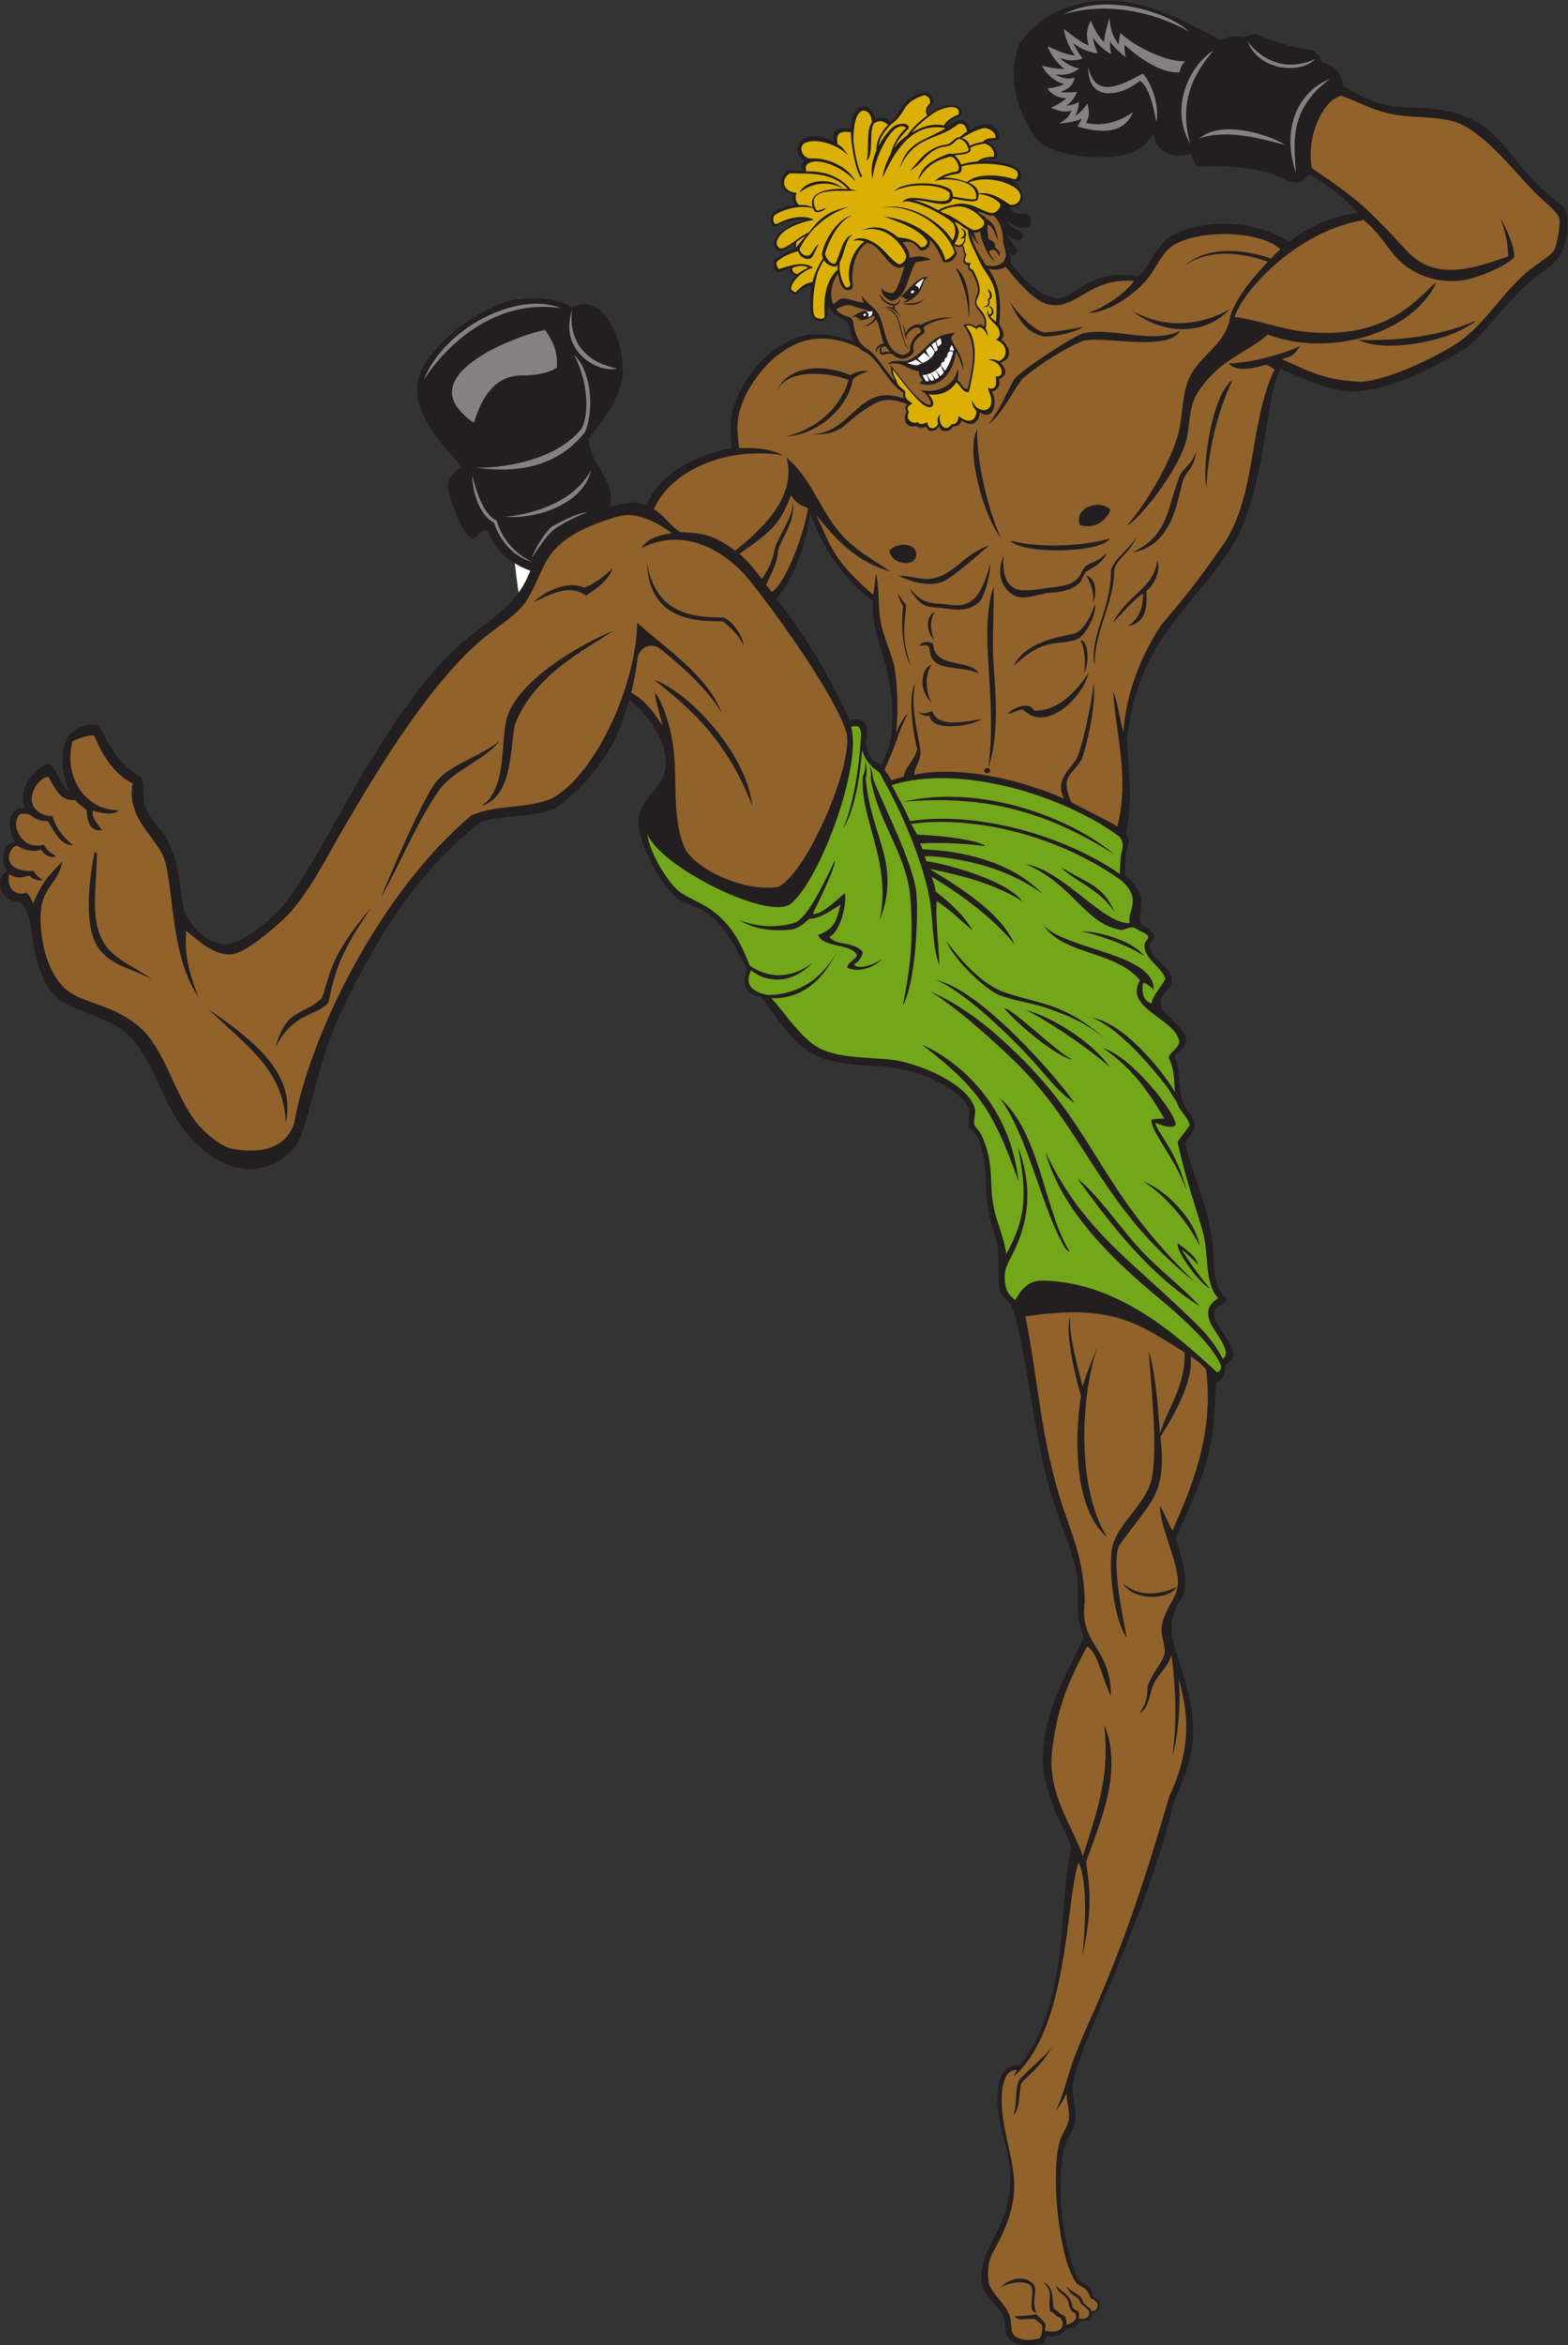
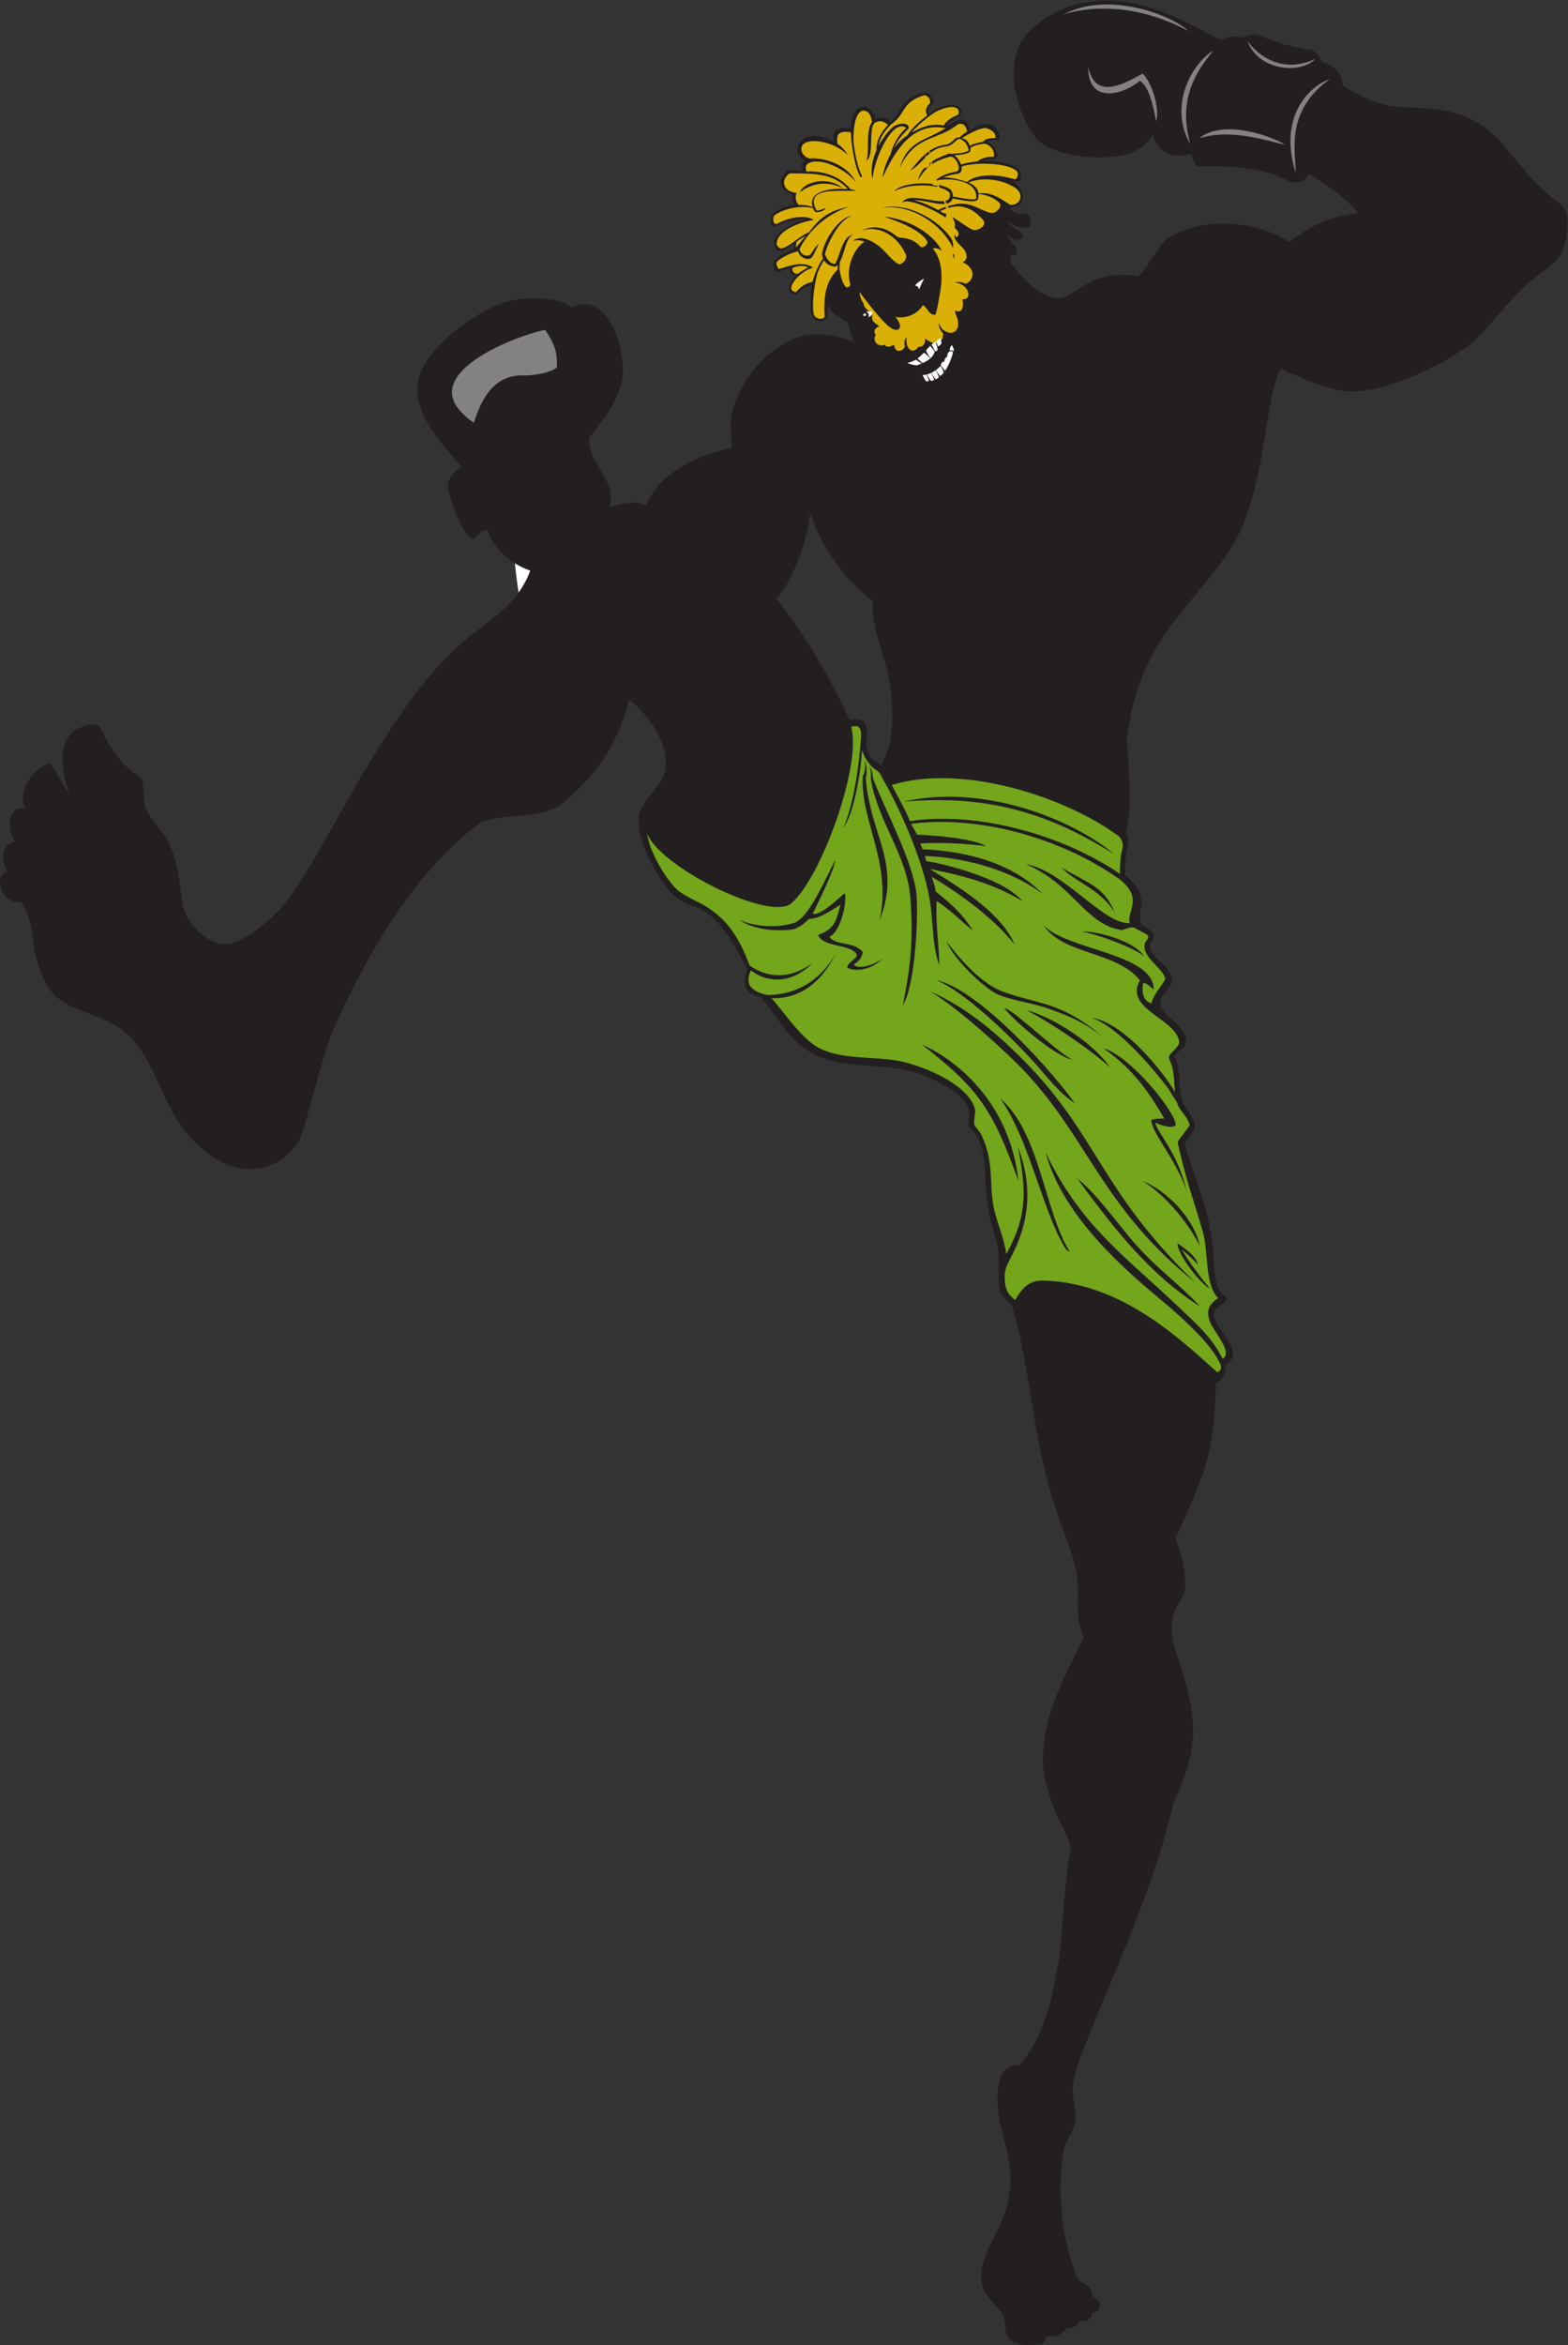
<svg xmlns="http://www.w3.org/2000/svg" viewBox="0 0 645.4 964.813" height="964.813" width="645.4" xml:space="preserve" id="svg2" version="1.1">
  <rect x="0" y="0" width="645.4" height="964.813" fill="#333333" stroke="none" />
  <defs id="defs6" />
  <g transform="matrix(1.333,0,0,-1.333,0,964.813)" id="g10">
    <g transform="scale(0.1)" id="g12">
      <path id="path14" style="fill:#ffffff;fill-opacity:1;fill-rule:evenodd;stroke:none" d="m 1588.96,5507.84 c 0,0 7.45,-74.41 14.89,-113.1 0,0 46.13,65.48 52.08,92.27 0,0 -61.01,7.44 -66.97,20.83 v 0" />
      <path id="path16" style="fill:#231f20;fill-opacity:1;fill-rule:evenodd;stroke:none" d="m 4146.75,6972.8 c 103.66,-60.82 144.31,-65.16 215.07,-66.88 277.27,-6.71 263.9,-140.51 429.35,-276.72 20.2,-16.64 45.51,-30.69 48.41,-60.31 4.21,-42.8 -6.59,-95.13 -22.48,-119.56 -30.41,-46.78 -70.29,-47.19 -148.29,-135.91 -48.73,-48.92 -95.86,-118.94 -149.99,-153.94 -93.26,-60.31 -269.37,-147.21 -378.93,-126.7 -61.11,11.45 -123.61,39.1 -184.21,66.41 -51.57,-75.43 -42.26,-378.91 -158.04,-558.71 -42.25,-65.64 -94.89,-122.2 -166.93,-213.84 -84.95,-108.05 -133.99,-220.46 -150.74,-370.21 3.94,-86.47 18.77,-202.6 -3.27,-290.46 17.6,-27.9 1.94,-41.4 0.3,-62.77 -1.71,-22.09 -2.88,-43.93 -2.98,-65.25 87.44,-75.83 30,-110.2 50.89,-152.88 35,-22.86 50.7,-32.08 26.47,-57.91 -8.22,-46.89 67.18,-66.97 67.49,-113.61 0.2,-29.57 -38.66,-42.32 -35.51,-74.99 3.84,-39.97 82.93,-64.4 78.94,-118.42 -1.51,-20.28 -33.42,-28.35 -36.09,-46.06 19.56,-14.58 10.63,-93.12 25.57,-136.19 7.07,-20.42 37.6,-55.82 38.14,-70.36 0.86,-22.61 -22.37,-40.94 -31.57,-59.21 29.55,-108.71 82.93,-216.86 88.92,-349.04 2.64,-57.94 3.24,-97.43 41.34,-128.56 -7.46,-24.56 -35.78,-20.22 -39.49,-43.42 -6.06,-37.94 55.23,-81.45 59.22,-130.25 -4.58,-21.14 -18.78,-24.17 -24.49,-33.33 -1.47,-28.27 -4.38,-38.36 -28.73,-55.84 -10.32,-207.91 -16.65,-241.24 -124.95,-477.22 14.26,-42.96 33.87,-97.77 28.87,-161.47 -7.69,-34.63 -60.76,-65.86 -33.56,-171.36 71.61,-215.45 85.28,-296.8 -1.91,-483.21 -86.15,-375.07 -305.02,-762.979 -311.34,-879.972 -2.56,-35.437 13.33,-69.863 8.26,-104.765 -3.19,-21.973 -34.13,-69.18 -37.17,-90.352 -18.57,-129.609 -6.44,-276.152 45.11,-395.847 16.39,-17.141 41.98,-17.082 46.06,-53.418 13.31,-8 17.08,-11.836 21.03,-17.735 4.75,-22.336 -10.63,-33.332 -23.56,-33.105 2.58,-24.641 -25.61,-27.441 -39.45,-23.652 1.23,-9.66 -15.33,-24.758 -39.22,-24.387 -21.63,-29.051 -50.18,-25.145 -62.18,-23.496 -2.88,-8.113 -2.93,-17.762 -14.25,-24.043 -32.25,-6.531 -88.21,-7.605 -104.11,20.227 -12.06,12.312 -3.48,31.758 -14.89,64.746 -13.54,39.149 -74.72,58.301 -67.11,134.2 7.97,95.546 84.81,142.214 88.78,279.921 3.22,111.622 -49.23,174.676 -38.01,286.368 3.62,36.093 17.5,77.754 67.21,74.695 78.81,95.742 101.82,212.196 121.7,329.646 8.8,52.03 17.25,271.08 37.18,339.27 -9.21,43.06 -41.13,87.53 -55.82,130.8 -14.98,44.18 -31.58,89.62 -31.58,142.1 0,144.31 70.11,261.39 126.31,378.93 -5.84,16.69 -14.97,40.84 -16.87,60.16 -4.45,44.97 3.64,90.4 -6.82,145.08 -10.72,56.18 -40.97,121.99 -61.7,190.36 -68.87,186.42 -88.92,496.42 -137.79,628.84 -9.2,13.52 -28.28,25.46 -33.03,38.23 -12.17,32.72 -3.3,102.2 -8.79,136.96 -7.22,45.61 -23.49,74.57 -31.03,126.6 -14.86,102.47 3.23,201.06 -59.21,248.65 -3.33,16.3 4.38,36.41 0,55.27 -10.49,45.13 -107.39,94.13 -157.88,110.52 -78.17,25.37 -153.26,19.32 -232.87,31.57 -142.7,21.97 -176.88,111.92 -250.39,203.66 -22.41,4.82 -69.93,15.6 -42.41,84.64 -130.57,260.44 -164.21,149.54 -247.97,251.96 -30.46,37.25 -78.51,126.81 -86.83,182.07 -14.73,97.65 78.09,113.7 83.18,197.78 0.92,96.38 -76.23,171.22 -113.51,201.78 -31.83,-121.43 -85.44,-224.74 -218.14,-329.97 -63.67,-37.71 -175.26,-22.2 -241.32,-49.51 -230.81,-174.82 -365.78,-448.7 -443.88,-615.96 -48.846,-104.62 -96.408,-340.19 -120.526,-374.24 -72.656,-102.59 -221.41,-122.88 -350.984,42.54 -73.418,94.01 -94.23,229.98 -185.52,303.93 -55.519,44.98 -162.578,62.68 -209.199,106.57 -31.804,29.96 -47.215,70.38 -59.203,110.52 -18.848,63.13 -10.238,138.67 -51.312,181.57 -52.984,-8.69 -87.859,73.93 -39.469,94.73 -20.629,28.83 -21.676,82.45 23.688,90.78 -20.906,30.96 -28.164,94.69 15.98,103.71 3.891,0.8 7.582,0.02 15.59,-1.09 -28.602,53.51 27.984,128.3 72.758,138.42 20.242,-6.62 37.785,-72.93 62.753,-85.15 -20.757,43.89 -34.695,133.01 2.289,174.56 15.641,17.59 60.793,41.21 87.192,28.74 14.5,-6.85 35.836,-103.48 133.148,-161.69 11.871,-32.15 2.102,-61.57 12.895,-90.92 10.738,-29.23 36.594,-58.08 61.383,-89.71 42.992,-74.27 41.578,-146.89 56.164,-221.65 10.269,-41.02 66.699,-109.76 127.172,-110.99 59.203,-1.19 158.867,89.23 189.457,130.26 84.179,112.91 174.534,294.6 252.614,422.34 84.59,138.4 176.39,278.52 291.39,378.17 79.84,69.18 167.99,110.47 209.9,221.79 -60.99,21.9 -110.22,63.66 -132.06,124.71 -25.01,2.66 -27.49,-21.74 -45.56,-26.03 -30.71,6.91 -72.45,124.89 -76.83,157.46 -3.23,24.09 19.03,52.7 42.61,63.78 -59.35,69.99 -177.75,186.88 -123.67,299.78 43.3,90.39 176.58,187.96 272.35,213.14 56.13,14.76 158.2,9.31 190.32,-20.88 106.36,55.67 169.77,-120.25 157.03,-219.89 -17.02,-84.82 -75.26,-145.15 -103.32,-183.37 1.55,-87.02 86.96,-125.97 63.84,-211.99 39.1,10.31 80.06,22.17 113.53,4.59 38.8,98.04 149.72,153.79 264.07,177.62 -2.98,53.4 -8.96,83.95 7.13,132.12 31.09,93.06 111.73,184.78 208,212.69 47.96,13.9 119.57,2 164.23,-19.49 -15.76,22.06 -13,45.03 -23.11,63.11 -20,14.66 -49.71,22.7 -58.08,52.71 -2.84,-2.92 -2.54,-28.92 -3.24,-32.94 -9.77,-31.9 -48.74,-16.13 -50.47,12 -1.19,18.33 -2.88,50.51 1.5,80.45 -13.28,-0.67 -28.38,-5.63 -45.34,-27.87 -8.54,-0.56 -18.73,5.89 -22.34,12.49 -6.56,11.95 5.7,32.06 20.79,48.07 -10.81,-3.09 -24.62,11.84 -18.43,21.89 -15.54,-4.09 -30.61,-10.22 -39.5,-13.73 -11.22,8.66 -12.93,23.52 -12.1,32.35 4.21,15.39 52.68,35.73 65.07,41.25 -1.91,1.82 -2.11,10.3 -0.96,15.98 -10.65,-6.9 -25.89,-17.92 -35.46,-21.36 -16,-4.95 -24.99,2.33 -27.19,23.77 -2.41,23.35 49.59,60.47 100.49,71.95 -20.54,4.47 -73.89,-8.79 -94.66,-20.86 -16.63,-9.64 -23.45,27.88 -5.98,41.86 13.77,11.03 32.69,19.28 65.06,23.69 -3.03,4.14 -12.98,18.56 -5.65,31.63 -25.8,8.43 -60.5,29.8 -19.33,73.88 1.19,4.08 36.34,-2.55 50.91,-0.37 -6.91,13.98 -8.34,21.13 3.68,31.2 -10.02,6.57 -32.24,25.16 -16.24,54.59 20.56,33.54 82.23,21.41 107.73,2.7 -6.88,29.07 -1.28,48.69 51.07,41.47 1.56,35.74 12.88,71.21 45.2,67.55 14.42,-6.74 27.8,-18.35 29.74,-39.37 11.32,7.27 37.05,9.08 47.2,-7.3 31.56,23.7 34.96,79.18 104.16,89.83 15.31,2.05 28.45,-14.51 28.47,-30.94 -9.01,-9.79 -21.02,-13.7 -14.1,-36.21 23.35,21.24 53.84,31.87 82.23,27.95 15.18,-3.45 24.9,-17.27 13.92,-32.72 -12.57,-6.05 -35.17,-14.06 -40.05,-31.54 16.64,10.7 28.83,20.02 45.02,19.51 13.39,-0.43 22.31,-11.91 24.74,-31.09 22.69,10.03 30,19.74 60.3,18.52 21.15,-4.17 36.77,-33.74 30.72,-48.98 -12.55,-0.21 -28,0.64 -38.43,-6.95 21.51,-1.76 42.93,-37.87 26.83,-51.74 -23.31,0.79 -29.74,0.56 -45,-7.73 30.41,5.43 103.3,-3.56 120.51,-28.33 8.84,-16.28 3.36,-33.2 -5.75,-33.31 -7.75,-0.09 -13.22,1.89 -21.49,2.58 36.93,-12.46 62.33,-82.44 -3.94,-82.9 6.67,-15.7 27.27,-22.85 48.27,-17.93 21.21,-8.01 17.98,-23.8 15.09,-41.07 -44.17,-14.36 -56.28,15.24 -71.65,15.24 6.17,-7.12 22.47,-22.73 38.77,-28.76 19.23,-11.16 9.96,-31.81 -10.3,-27.77 -7.93,1.59 -20.24,6.04 -29,18.47 0,0 15.52,-34.41 29.46,-40.27 0,0 6.53,-25.41 -10.12,-25.86 0,0 -4.52,2.74 -9.59,7.09 2.11,-8.54 3.14,-17.67 1.57,-30 45.88,-56.16 93.93,-111.07 155.23,-109.25 55.62,14.5 102.22,91.95 238.09,67.67 25.04,15.61 62.1,93.91 90.02,116.27 110.59,70.49 278.86,55.06 377.33,-10.19 60.54,46.11 122.94,78.63 212.25,89.68 -35.18,43.91 -95.67,88.59 -151.8,119.31 -32.75,-52.22 -73.06,-10.36 -122.35,3.94 -69.47,20.17 -158.38,23 -221.05,19.75 -10.17,9.55 -15.58,23.87 -19.74,39.46 -63.04,-18.82 -108.64,10 -116.61,59.21 -31.69,-41.6 -58.64,-59.52 -111.35,-66.88 -87.9,-12.1 -216.65,7.33 -254.5,60.09 -57.13,79.64 -88.02,195.36 -45.48,289.77 52.45,74.29 130.72,117.45 226.98,128.22 155.58,17.42 289.02,-68.1 391.76,-119.12 24.03,12.02 48.02,12.39 72.52,6.92 6.97,4.5 20.23,10.96 38.74,10.72 0,0 90.94,-41.48 168.48,-47.83 0,0 25.02,-10.7 33.38,-37.95 34.81,-10.95 60.44,-29.41 64.76,-73.74 z M 2501.5,5655.11 c 31.8,-100.13 111.96,-216.66 193.56,-270.57 -4.43,-77.06 22.84,-133.97 39.48,-197.36 18.51,-70.52 26.07,-151.63 16.34,-226.17 -4.36,-33.51 -17.63,-55.97 -29.56,-85.79 -13,14.54 -18.29,8.41 -25.92,16.93 -14.38,16.06 -21.46,35.86 -20.92,57.77 11.41,71.11 -19.87,73.41 -50.32,64.43 -59.39,129.51 -138.2,266.29 -227.39,375.78 46.5,45.61 96.74,176.39 104.73,264.98 v 0" />
-       <path id="path18" style="fill:#dbb006;fill-opacity:1;fill-rule:evenodd;stroke:none" d="m 2947.34,6552.69 c 21.25,-6.3 20.41,-15.14 41.41,-24.41 0.1,-31.33 21.26,-62.97 32.34,-89.86 13.4,-32.62 37.99,-54.69 48.58,-89.69 9.86,-32.62 7.9,-71.58 6.06,-103.84 -4.25,3.37 -12.18,8.2 -18.02,16.47 19.87,11.3 6.31,29.58 -4.81,34.24 3.19,3.89 4.33,9.6 1.5,16.41 16.52,8.99 4.19,31.89 -5.54,34.06 5.69,-7.81 13.08,-26.37 1.06,-31.99 l 0.57,-2.36 c 6.29,-19.52 -14.81,-20.85 -14.85,-20.85 6.02,-1.93 12.51,-0.26 16.51,3.89 18.98,-18.42 7.14,-26.28 2.58,-28.43 -2.41,4.77 -4.03,10.46 -4.17,17.33 -9.8,-27.36 25.18,-43.43 32.81,-60.57 5.77,-12.92 6.45,-25.57 -8.04,-33.47 37.8,-14.83 39.37,-54.69 8.37,-66.5 -13.31,9.01 -30.85,5.15 -33.49,4.61 46.57,-4.86 55.7,-55.42 24.33,-51.75 5.16,-28.41 -2.82,-44.05 -22.99,-35.11 -0.28,-6.32 1.34,-9.56 4.72,-17.85 15.75,-38.6 -7.91,-64.27 -38.75,-43.62 -2.19,1.46 -8.24,3.83 -16.36,23.99 -0.22,-18.5 8.45,-27.11 14.14,-34.23 -1.64,-30.24 -23.27,-40.99 -55.44,-14.89 -0.21,-11.32 -3.97,-26.76 -21.16,-25.27 -21.32,-30.49 -43.86,3.63 -35.59,30.64 -8.48,-6.72 -9.38,-22.96 -6.14,-29.1 -5.24,-16.07 -31.28,-23.32 -33.26,4.49 -12.78,-5.12 -22.32,-10.5 -30.03,0.37 -9.1,-7.39 -41.2,2.7 -26.99,31.1 -11.41,13.43 3.92,24.24 11.52,25.5 -16.71,12.78 -25.41,14.96 -22.62,36.66 -8.27,10.47 -27.11,20.58 -26.27,33.58 -7.7,11.18 -12.03,23.54 -12.54,35.88 10.63,-15.14 58.59,-77.85 84.51,-101.21 7.79,-7.03 23.06,-19.68 34.4,-14.55 7.7,3.48 10.77,16.39 -8.25,38.87 33.94,-6.81 69.74,9.92 84.74,36.2 13.95,-5.79 17.43,-31.26 38.91,-29.51 5.22,14.31 7.6,32.96 11.4,51.65 10.58,51.95 14.03,113.29 -19.55,152.31 11.31,5.25 23.58,-3.81 33.37,-9.46 8.2,15.64 28.35,-3.58 32.95,-23.07 1.45,2.44 0.21,16.44 -6.2,25.27 7.01,20.75 -0.58,40.85 -13.99,55.79 -13.74,15.27 -19.26,21.72 -8.91,40.91 11.68,26.47 0.78,50.35 -15.61,83.35 -7.47,3.68 -15.57,5.05 -6.64,21.66 -26.37,-2.3 -17.44,17.09 -13.07,25.8 -9.54,10.22 -3.09,18.57 -12.36,29.05 7.19,7.28 10.22,14.64 7.77,24.38 0.31,0.36 0.59,0.75 0.84,1.16 1.3,2.19 2.02,4.57 2.16,7.03 0.52,9.98 -7.62,18.29 -17.59,19.38 16.13,-9.6 14.93,-23.96 -0.35,-30.38 3.43,-1.37 9.13,-1.38 12.98,1.12 -0.4,-10.64 -6.4,-17.11 -8.52,-19.68 -8.09,-5.46 -13.72,-3.67 -22.19,0.82 14.59,26.59 19.4,38.95 -0.24,67.68 v 0" />
+       <path id="path18" style="fill:#dbb006;fill-opacity:1;fill-rule:evenodd;stroke:none" d="m 2947.34,6552.69 l 0.57,-2.36 c 6.29,-19.52 -14.81,-20.85 -14.85,-20.85 6.02,-1.93 12.51,-0.26 16.51,3.89 18.98,-18.42 7.14,-26.28 2.58,-28.43 -2.41,4.77 -4.03,10.46 -4.17,17.33 -9.8,-27.36 25.18,-43.43 32.81,-60.57 5.77,-12.92 6.45,-25.57 -8.04,-33.47 37.8,-14.83 39.37,-54.69 8.37,-66.5 -13.31,9.01 -30.85,5.15 -33.49,4.61 46.57,-4.86 55.7,-55.42 24.33,-51.75 5.16,-28.41 -2.82,-44.05 -22.99,-35.11 -0.28,-6.32 1.34,-9.56 4.72,-17.85 15.75,-38.6 -7.91,-64.27 -38.75,-43.62 -2.19,1.46 -8.24,3.83 -16.36,23.99 -0.22,-18.5 8.45,-27.11 14.14,-34.23 -1.64,-30.24 -23.27,-40.99 -55.44,-14.89 -0.21,-11.32 -3.97,-26.76 -21.16,-25.27 -21.32,-30.49 -43.86,3.63 -35.59,30.64 -8.48,-6.72 -9.38,-22.96 -6.14,-29.1 -5.24,-16.07 -31.28,-23.32 -33.26,4.49 -12.78,-5.12 -22.32,-10.5 -30.03,0.37 -9.1,-7.39 -41.2,2.7 -26.99,31.1 -11.41,13.43 3.92,24.24 11.52,25.5 -16.71,12.78 -25.41,14.96 -22.62,36.66 -8.27,10.47 -27.11,20.58 -26.27,33.58 -7.7,11.18 -12.03,23.54 -12.54,35.88 10.63,-15.14 58.59,-77.85 84.51,-101.21 7.79,-7.03 23.06,-19.68 34.4,-14.55 7.7,3.48 10.77,16.39 -8.25,38.87 33.94,-6.81 69.74,9.92 84.74,36.2 13.95,-5.79 17.43,-31.26 38.91,-29.51 5.22,14.31 7.6,32.96 11.4,51.65 10.58,51.95 14.03,113.29 -19.55,152.31 11.31,5.25 23.58,-3.81 33.37,-9.46 8.2,15.64 28.35,-3.58 32.95,-23.07 1.45,2.44 0.21,16.44 -6.2,25.27 7.01,20.75 -0.58,40.85 -13.99,55.79 -13.74,15.27 -19.26,21.72 -8.91,40.91 11.68,26.47 0.78,50.35 -15.61,83.35 -7.47,3.68 -15.57,5.05 -6.64,21.66 -26.37,-2.3 -17.44,17.09 -13.07,25.8 -9.54,10.22 -3.09,18.57 -12.36,29.05 7.19,7.28 10.22,14.64 7.77,24.38 0.31,0.36 0.59,0.75 0.84,1.16 1.3,2.19 2.02,4.57 2.16,7.03 0.52,9.98 -7.62,18.29 -17.59,19.38 16.13,-9.6 14.93,-23.96 -0.35,-30.38 3.43,-1.37 9.13,-1.38 12.98,1.12 -0.4,-10.64 -6.4,-17.11 -8.52,-19.68 -8.09,-5.46 -13.72,-3.67 -22.19,0.82 14.59,26.59 19.4,38.95 -0.24,67.68 v 0" />
      <path id="path20" style="fill:#848182;fill-opacity:1;fill-rule:evenodd;stroke:none" d="m 1683.32,6219.94 c -84.24,-16.69 -357.36,-120.13 -271.08,-239.39 13.64,-18.84 35.32,-38.05 51.32,-47.37 22.84,76.11 64.06,149.16 153.94,146.05 21.84,-0.75 78.29,5.61 101.78,24.55 3.55,52.7 -12.93,81.1 -35.96,116.16 v 0" />
      <path id="path22" style="fill:#dbb006;fill-opacity:1;fill-rule:evenodd;stroke:none" d="m 2511.06,6411.95 c -31.49,21.01 -69.01,6.88 -106.34,-4.47 -5.59,7.2 -10.63,18.94 -3.94,24.41 14.67,11.99 33.8,23.11 63.76,30.56 3.81,-18 26.67,-28.99 39.31,-21.4 6.07,2.3 16.52,29.34 24.79,44.37 -12.03,-8.23 -20.57,-27.47 -27.31,-34.11 -17.27,-9.23 -33.02,8.73 -32.33,18.57 12.58,25.44 55.18,97.14 153.11,130.08 -65.72,-13.11 -91.6,-36.04 -124.28,-79.2 -26.5,-9.77 -60.64,-44.2 -82.97,-49.33 -7.97,-1.84 -15.37,5.91 -16.86,14.72 3.19,45.39 85.94,69.55 115,72.89 -23.01,15.59 -72.45,10.44 -112.11,-11.1 -13.86,-7.53 -16.64,18.14 -9.52,25.26 22.51,17.39 75.43,33.4 119.06,22.19 1.39,-3.12 3.2,-6.43 5.58,-9.93 l 0.43,-0.6 c 3.42,-3.64 26.67,-1.99 33.76,11.75 -6.61,-2.61 -25.22,-11.14 -29.16,-7.86 -43.41,80.33 96.1,54.28 123.62,61.68 -6.16,1.16 -12.06,2.08 -17.73,2.8 -42.61,52.2 -104.8,56.96 -136.99,55.38 -1.93,7.29 -4.85,19.01 6,25.09 39.13,21.92 120.13,-21.85 146.89,-58.29 -23.2,49.73 -90.24,77.38 -142.99,73.3 -23.46,4.61 -35.52,36.32 -14.48,47.72 28.89,15.65 98.84,-0.77 133.04,-38.19 -9.17,16.17 -20.74,28.52 -32.46,35.24 -3.48,27.02 -0.28,42.08 41.48,36.23 0.06,-5.46 0.33,-11.31 0.9,-16.92 l -0.25,-0.02 c 0.03,-0.23 6.81,-82.5 29.18,-122.22 l 5.22,2.93 c -15.85,28.15 -23.69,78.94 -26.78,104.39 -1.43,32.2 1.57,93.59 29.85,98.82 16.11,-1.36 24.15,-12.16 27.02,-36.22 -20.4,-23.34 -6.86,-94.64 -17.23,-118.13 24.98,13.19 5.14,98.62 25.48,116.43 16.23,8.22 24.74,6.86 41.38,-5.98 -15.47,-16.11 -37.24,-44.77 -35.73,-77.34 l 0.58,0.02 c -12.73,-28.17 -19.99,-60.13 -13.04,-89.5 7.32,62.69 41.17,127.23 63.73,148.09 9.3,11.08 27.98,20.03 40.38,8.88 -19.27,-15.67 -40.61,-49.11 -47.79,-80.12 -7.96,-15.01 -20.84,-40.58 -25.73,-74.21 34.54,73.95 87.84,175.28 195.51,153.73 -66.1,-40.92 -117.07,-38.54 -141.9,-123.03 46.19,102.47 117.08,83.69 179.48,134.82 17.44,7 27.37,-8.09 28.39,-23.19 -8.32,-2.33 -14.57,-10.65 -23.2,-16.83 -17.03,0.75 -16.9,-13.92 -38.24,-22.11 -61.71,-5.82 -89.97,-55.32 -115.1,-81.23 41.1,21.43 55.04,68.98 110.52,75 16.99,1.83 24.49,11.34 34.76,20.29 2.05,1.77 4.63,3.17 8.07,3.35 8.49,-2.17 23.42,-10.73 28.14,-34.45 -1.8,-9.57 -44.82,-10.68 -51.74,-12.28 -3.97,1.36 -7.96,1.53 -11.74,0.11 -40.82,-15.39 -82.31,-34.16 -92.85,-81.22 25.15,42.31 50.19,58.52 87.81,69.73 11.94,3.56 17.51,6.12 26.52,-4.6 10.86,-12.93 18.67,-36.04 2.33,-38.7 -24.49,-4.01 -48.93,-13.29 -66.49,-30.16 28.83,13.93 136.64,8.95 129.33,-52.63 -4.61,-8.41 -58.77,5.13 -71.64,5.88 0.26,5.93 -1.46,12.79 -5.77,20.25 -29.38,26.45 -143.56,29.77 -175.92,-3.09 12.19,5.46 26.85,10.56 44.23,13.93 31.33,6.07 102.2,6.77 127.6,-19.66 2.24,-19.47 -4.96,-22.99 -15.29,-24.77 -36.48,-6.27 -113.79,28.08 -132.19,-5.97 19.67,22.13 140.98,-41.62 158.14,-63.35 12.61,-20.84 3.06,-46 -2.21,-52.41 -42.16,66.66 -143.39,118.74 -217.96,100.73 88.03,13.71 192.62,-52.44 223.28,-134.27 2.86,-8 -15.28,-25 -27.4,-27.18 -14.48,67.16 -99.67,125.07 -189.6,134.1 66.59,-21.85 119.86,-48.9 134.39,-77.86 -1.49,-7.75 -6.39,-17.09 -20.49,-16.33 -27.71,32.25 -57.81,26.08 -72.06,31.35 -21.82,17.82 -60.56,44.76 -112.75,19.14 56.85,19.46 112.56,-16.78 138.31,-72.56 4.79,-12.19 -4.71,-27.18 -19.55,-31.3 -16.7,6.52 -33.85,28.35 -52.74,47.28 -18.71,18.77 -64.62,47.89 -90.57,25.44 13.54,3.58 24.73,1.78 35.44,-2.73 -27.59,-16.33 -60.92,-74.68 -43.63,-132.81 -3.18,-8.66 -11.45,-10.2 -15.6,-5.39 -8.4,9.69 -15.96,34.4 -17.99,54.66 -0.08,7.42 0.39,14.88 1.01,21.32 14.35,24.2 17.43,72.09 40.5,85.01 -34.95,-9.49 -38.41,-63.7 -54.97,-91.01 -21.51,-1.01 -31.42,29.26 -31.62,30.12 11.82,43.16 46.14,106.02 82.36,117.91 -29.64,-0.76 -81,-60.76 -91.77,-117.87 0.19,-2.29 1.03,-7.23 3.4,-12.83 -9.93,-15.64 -24.81,-42.54 -32.35,-73.14 -23.78,-5.23 -30.99,-11.03 -52.05,-32.06 -5.08,1.15 -15.12,7.58 -13.89,12.71 1.64,20.89 34.66,54.71 68.22,63.5 z m -15.22,0.49 c -0.04,-0.01 -21.52,-10.99 -33.54,-20.47 -11.01,1.04 -18.3,10.62 -15.37,19.07 20.49,8.37 37.09,7.72 48.91,1.4 z m -8.07,97.2 c -10.69,-12.15 -20.5,-24.39 -29.53,-35.7 -0.86,6.56 0.22,11.93 1.17,17.72 7.56,5.45 18.07,12.57 28.36,17.98 z m 21.64,88.18 c -12.89,8.13 -37.5,8.06 -42.52,7.38 -9.27,7.45 -13.3,23.23 -7,37.26 -46.99,4.26 -47.53,45.03 -21.38,60.41 63.23,-1.1 132.5,4.3 179.72,-48.67 -25.92,2.46 -127.39,4.05 -108.82,-56.38 z m 480.86,76.73 c 49.49,20.31 107.31,4.32 129.55,-8.05 53.21,-23.53 28.81,-64.96 -0.58,-60.74 -26.01,16.28 -54.65,40.1 -97.76,35.53 -1.53,17.12 -17.74,28.1 -31.21,33.26 z m 31.34,-35.05 c 20.86,-2.71 42.53,-8.58 62.75,-25.87 13.35,-11.41 -7.61,-33.97 -21.78,-33.13 -27.26,1.62 -69.28,41.32 -118.43,25.18 -22.69,-3.4 -39.33,-11.73 -47.01,-16.25 -19.31,10.49 -48.57,24.6 -75.37,30.37 32.36,2.43 76.36,-17.81 104.03,-9.63 7.68,2.27 13.5,7.58 15.75,14.98 10.09,-0.56 72.09,-17.66 78.35,-1.85 l 0.19,0.72 c 1.3,5.88 1.73,11 1.52,15.48 z m -269.04,215.19 c 47.49,34.22 28.8,67.16 102.43,89.76 16.36,-6.62 16.26,-12.97 17.29,-23.99 -16.69,-16.33 -15.02,-29.25 -8.9,-38.43 -18.26,-13.89 -46.46,-37.56 -61.44,-61.33 l 0.23,-0.15 c -17.49,-11.87 -32.78,-26.37 -40.83,-40.16 8.63,25.66 34.49,52.01 43.75,60.09 6.23,20.77 -32.4,19.52 -49.73,3.98 -13.25,-11.89 -29.55,-32.43 -42.4,-56.85 4.01,29.96 27.03,55.26 39.6,67.08 z m 131.24,34.99 c 22.12,12.8 54.45,23.89 70.21,14.32 5.66,-3.43 8.37,-9.85 5.61,-19.82 -17.68,-6.62 -37.59,-18.2 -45.04,-33.45 -37.04,7.79 -69.57,-5 -99.78,-22.28 25.29,31.92 69,60.94 69.14,61.03 l -0.14,0.2 z m 113.23,-114.77 -0.05,0.74 c -0.19,1.99 -0.46,3.88 -0.77,5.66 7.85,7.65 34.34,12.07 43.82,13.44 17.34,-3.64 33.09,-21.42 28.78,-40.73 -24.1,0.86 -40.06,-5.79 -50.81,-14.37 -24.9,-2.04 -42.74,-7.15 -50.55,-9.75 -3.62,10.78 -11.32,21.97 -20.08,28.4 11.64,2.31 48.76,2.17 49.66,16.61 z m -2.32,12.76 c -5.13,17.1 -16.59,22.33 -25.09,23.76 20.6,12.69 50.66,29.46 72.68,31.47 21.28,-4.93 32.16,-15.54 31.92,-30.5 -23.38,-2.08 -28.5,-1.57 -39.75,-12.48 -11,-1.84 -30.16,-5.81 -39.76,-12.25 z m 138.68,-73.06 c 17.56,-8.93 6.99,-30.22 0.01,-30.03 -64.55,19.09 -121.44,14.77 -147.41,-8.44 -16.49,5.99 -46.86,15.16 -74.52,13.48 19.13,7.53 32.2,10.29 43.96,11.74 12.58,1.55 15.81,11.35 13.58,22.75 37.68,12.71 129.94,12.3 164.38,-9.5 z m -172.29,-113.46 c 39.37,-3.44 60.2,-26.56 75.75,-43.45 10.85,-20.22 -22.14,-32.85 -31.65,-29.37 -23.6,8.62 -55.86,40.86 -93.17,52.64 -2.39,1.42 -5.34,3.14 -8.77,5.07 10.34,5.6 30.85,14.48 57.84,15.11 z M 2586.3,6405.58 c -40.49,-39.25 -43,-92.94 -40.03,-145.54 -6.67,-12.17 -29.13,-4.36 -32.58,5.54 -7.53,21.58 -1.05,93.36 11.88,133.19 6.14,14.39 13.06,26.81 18.73,35.98 5.86,-9.56 16.63,-19.03 36.1,-19.71 2.22,1.48 4.25,3.3 6.13,5.35 -0.26,-4.79 -0.38,-9.82 -0.23,-14.81 z m -117.22,238.32 c 32.7,24.69 78.52,39.96 132.82,13.11 -40.65,36.62 -117.04,23.75 -132.82,-13.11 v 0" />
-       <path id="path24" style="fill:#91622b;fill-opacity:1;fill-rule:evenodd;stroke:none" d="m 4633.1,6564.73 c 12.09,-35.28 23.86,-70.87 23.68,-118.42 -41.44,-14.4 -95.55,-33.67 -146.04,-39.47 -82.47,-9.46 -131.35,18.41 -168.9,59.09 -112.61,121.95 -140.73,151.61 -290.77,252.74 -18.81,89.69 30.82,211.17 91.83,223.94 104.53,-42.09 123.17,-59.65 236.1,-65.58 49.06,-2.58 100.27,-6.12 135.69,-24.16 82.71,-42.16 153.74,-135.2 221.03,-205.25 25.73,-26.76 74.49,-63.73 78.94,-82.89 4.29,-18.43 -5.87,-80.3 -15.78,-98.68 -9.24,-17.14 -52.54,-41.7 -82.9,-67.1 -78.19,-65.42 -132.39,-164.63 -216.88,-220.35 -69.3,-45.71 -215.15,-113.99 -296.24,-119.11 -108.42,4.69 -156.92,30.06 -244.81,70 39.57,11.27 32.65,12.32 57.97,40.53 -73.64,-31.53 -154.93,-50.91 -221.58,-54.02 23.03,-29.09 85.33,-12.55 114.9,-3.72 5.72,-1.47 22.39,-11.17 26.22,-15.26 -78.52,-162.82 -55.29,-382.48 -153.94,-533.11 -82.84,-118.89 -100.94,-141.59 -196.66,-256.17 -59.28,-89.98 -106.89,-202.68 -116.27,-329.76 -12.19,48.09 -16.92,89.69 -31.56,126.31 7.25,-127.97 51.79,-265.8 12.99,-417.1 -37.61,22.9 -100.73,52.55 -141.1,74.2 -8.75,16.38 -17.32,40.74 -15.43,61.81 2.47,27.75 39.22,49.4 48.8,77.78 14.03,41.56 43.07,161.43 34.63,229.45 -6.18,-65.43 -32.66,-183.93 -49.32,-226.75 -14.01,-36.01 -73.77,-66.5 -42.37,-130.8 -119.36,53.83 -313.98,104.4 -462.01,74.01 1.27,29.13 16.73,33.1 19.13,69.78 1.14,17.31 -35.68,142.47 -15.85,211.69 -28.01,-35.23 -1.3,-184.88 5.63,-202.29 -8.85,-35.76 -39.2,-58.15 -41.54,-85.28 -17.86,-4.37 -23.61,-6.56 -37.71,-11.13 -5.68,10.32 -11.96,18.48 -21.89,32 14.34,35.41 26.66,59.07 38.41,94.34 9.21,27.61 20.43,54.47 34.62,80.27 -15.57,-13.22 -27.73,-36.41 -37.32,-61.72 7.69,70 4.66,146.82 -5.75,210.48 -16.26,56.84 -40.52,103.62 -45.55,161.28 -2.82,32.34 -1.42,85.99 -10.5,120.6 -4.39,-29.93 -5.73,-51.91 -9.39,-64.59 -120.41,105.9 -126.48,140.37 -175.06,246.13 63.65,-80.27 126.79,-145.33 228.73,-174.32 -52.78,36.26 -103.55,62.18 -148.94,111.71 -67.83,73.98 -94,176.59 -172.04,239.88 34.77,-120.92 -81.25,-226.83 -158.49,-287.24 -53.27,38.76 -86.65,55.99 -167.17,56.65 -27.48,12.57 -54.63,56.27 -83.8,70.6 49.46,117.04 220.14,195.32 397.47,167.33 -35.74,20.05 -87.1,23.54 -134.19,21.88 -4.44,41.15 -9.78,70.97 1.61,113.24 25.74,95.47 112.82,193.9 202.62,218.15 54.36,14.66 113.27,3.45 163.01,-19.94 5.4,-5.85 22.14,-16.36 25.67,-16.63 38.31,-22.64 74.02,-104.46 114.12,-122.52 -0.54,-5.08 -2.65,-13.29 2.24,-19.56 -142.01,52.24 -155.46,-106.3 -285.78,-110.02 89.92,-4.54 101.53,31.92 146.03,63.16 51.04,35.82 79.33,58.61 150,29.43 -8.08,-9 -6.85,-12.54 -2.53,-24.14 -9.97,-9.27 -9.31,-53.67 30.95,-42.49 4.87,-8.89 24.22,-6.2 31.05,-2.57 4.61,-25.37 38.87,-9.55 39.05,5 -0.26,-27.19 38.49,-20.95 41.74,-3.81 24.62,-2.14 27.15,18.11 27.17,18.15 32.91,-24.62 54.82,-5 56.09,25.15 43.17,-29.04 56.12,30.43 37.48,64.96 12.25,-0.75 30.8,17.64 21.01,37.44 2.92,0.79 41,13.37 5.69,50.76 49.2,16.34 17.65,62.76 1.79,70.94 14.48,9.85 4.61,36.06 -5.84,46.65 4.96,55.84 8.03,113.42 -33.49,172.35 18.43,-5.09 36.98,-4.14 53.15,6.27 14.69,-16.38 76.58,-101.2 128.47,-115.54 87.23,-23.97 130.47,85.02 268.71,71.25 -25.46,-33.75 -84.4,-79.89 -142.4,-98.18 64.27,-2.6 162.77,68.34 197.38,124.14 19.07,30.77 37.16,64 61.57,81.31 71.77,50.86 265.68,52.47 335.17,-8.94 -4.8,-4.45 -15.76,-14.85 -29.81,-29.23 -57.38,22.04 -185.01,47.99 -264.5,-20.29 93.59,64.67 220.38,23.8 255.16,10.61 -40.54,-42.57 -98.34,-110.4 -115.34,-166.31 -15.52,-102.51 -110.73,-121.58 -137.25,-220.03 -14.1,-52.31 -11.21,-108.88 -27.64,-157.88 -33.46,-101.49 -103.77,-212.13 -155.88,-271.43 39.43,20.6 148.55,158.1 178.87,247.2 16.97,43.54 11.06,102.9 31.57,147.5 14.13,30.68 45.15,66.89 71.75,89.87 48.76,42.15 109.65,66.95 153.94,106.58 193.38,-73.24 448.95,5.45 520.12,160.29 -40.09,-24.46 -134.65,-181.76 -405.66,-151.65 -75.18,8.36 -144,35.72 -217.64,45.81 37.31,98.35 203.63,266.04 399.05,298.95 47.71,-39.69 62.8,-70.16 94.91,-108.68 41.04,-49.26 115.27,-87.71 203.16,-78.49 45.26,4.75 136.8,40.92 166.96,72.19 0.38,38.28 -23.55,86.96 -42.52,120.77 z M 2442.71,5709.74 c 18.48,-32.44 36.93,-31.13 52.3,-40.97 -12.09,-78.33 -68.04,-229.44 -111.67,-258.06 -6.8,8.17 -11.77,16.16 -18.07,21.83 13.25,28.45 35.53,68.98 36.64,101.77 4.83,36.14 51.9,82 47.09,152.23 -2.94,-51.99 -51.64,-110.84 -57.82,-147.46 -6.16,-36.56 -24.23,-67.95 -38.72,-87.65 -21.75,28.39 -43.35,54.67 -69,77.36 99.9,68.83 125.71,93.43 159.25,180.95 z m 674.89,597.06 c 0.18,-0.34 58.46,-82.96 106.78,-95 4.48,-0.69 78.15,7.03 120.5,18.43 -22.2,-19.1 -96.64,-33.36 -123.55,-30.54 -54.85,13.24 -75.93,53.74 -103.73,107.11 z m -344.67,-901.28 c 7.2,-11.59 14.51,-22.61 25.2,-35.21 -5.95,-69.54 -15.07,-98.98 13.76,-186.26 -29.73,52.6 -28.87,147.17 -23.06,183.35 -6.08,11.48 -13.75,21.48 -15.9,38.12 z m 667.61,73.33 c -0.79,-60 -17.02,-101 -29.81,-142.9 -12.91,-42.32 -30.02,-86.93 -30.92,-149.92 -12.82,47.03 19.6,133.29 25.2,151.66 12.72,41.7 25.3,82.95 25.97,142.58 l 0.52,1.66 c 13.64,35.54 49.16,54.54 77.73,98.07 -22.88,-52.66 -61.77,-65.69 -68.69,-101.15 z m 366.18,586.9 c -0.2,-0.37 -70.8,-130.98 -81.44,-329.53 -15.05,57.05 17.22,287.28 81.44,329.53 z M 2229.3,5037.19 c -47.02,118.19 -170.43,196.16 -261.86,278.9 -1.89,-180.02 -115.06,-441.19 -243.52,-530.46 -68.41,-47.56 -181.42,-26.07 -268.26,-64.21 -283.22,-237.63 -499.801,-679.64 -547.492,-950.96 -27.668,-79.32 -104.434,-92.4 -186.668,-79.24 -39.855,6.38 -91.91,51.82 -118.414,86.84 -64.055,84.62 -87.465,200.4 -157.883,276.3 -26.199,28.23 -69.66,54.48 -110.519,71.05 -45.719,18.53 -95.797,31 -126.317,55.25 -57.59,45.79 -84.828,143.02 -82.879,232.89 1.875,87.11 57.117,99.81 66.547,165.06 -43.336,-45.43 -56.918,-54.84 -90.234,-129.54 -4.125,12.88 -11.735,29.89 -22.407,34.03 -18.094,-10.95 -63.277,4.59 -50.688,57.02 29.941,-19.9 47.887,-4.87 62.344,-5.1 13.414,-13.7 32.527,-16.59 41.336,-12.41 -10.117,4.75 -21.684,14.03 -27.742,26.94 -110.016,-3.28 -77.372,77.06 -51.77,78.66 17.895,-12.71 48.426,-21.72 73.965,-12.87 8.805,-14.33 25.332,-27.14 46.769,-20.33 -15.597,10.05 -30.386,18.19 -37.511,35.45 -43.688,-9.8 -73.954,10.9 -85.469,53.29 -3.621,13.35 0.762,43.88 20.711,42.97 9.457,-0.43 14.113,-0.88 23.016,-4.2 15.235,-14.83 37.989,-20.32 53.554,-18.61 20.113,-32.46 37.539,-73.92 77.063,-74.49 -32.551,27.22 -52.219,53.92 -63.457,90.13 -28.18,-1 -51.707,14.88 -59.715,33.45 -17.645,40.95 29.957,93.13 48.187,86.49 21.832,-37.01 35.942,-74.63 82.067,-70.7 9.562,-12.81 24.062,-20.67 35.527,-31.58 1.75,-32.45 8.348,-66.37 47.57,-61.35 -22.164,27.97 -32.187,41.36 -28.238,59.96 17.926,-4.42 62.356,-18.25 78.91,1.18 -110.582,2 -169.09,110.43 -141.863,213.7 14.852,5.82 52.445,22.01 67.301,16.2 24.617,-59.58 61.664,-119.35 118.418,-146.8 -18.563,-100.08 57.933,-154.06 90.781,-217.1 38.422,-73.71 19.164,-307.64 112.121,-441.56 -53.617,133.86 -35.078,182.74 -38.691,204.56 36.554,-29.43 90.39,-81.81 146.562,-72.81 44.242,7.1 149.746,98.86 178.668,132.2 64.438,74.27 109.419,166.93 161.829,256.56 111.57,190.81 278.72,468.04 449.27,599.96 37.11,28.71 81.69,57.89 107.28,90.79 33.3,42.81 50.25,108.4 82.89,153.93 41.83,58.39 130.89,96.85 213.13,118.42 55,14.42 122.27,-23.02 161,-52.77 -44.99,-6.11 -78.29,-19.41 -93.89,-45.92 121.9,62.05 245.85,4.2 328.92,-93.92 57.31,-67.7 268.84,-354.54 304.64,-477.29 21.61,-98.06 -124.99,-437.38 -212.47,-474.75 -92.32,-13.94 -234.24,40.69 -284.38,113.56 -38.18,80.39 -29.25,185.18 -34.08,273.24 -4,72.74 -24.71,161.26 -60.31,213.9 -1.08,-25.89 20.88,-84.95 21.38,-101.69 -33.84,54.49 -56.88,77.94 -95.28,100.93 8.9,34.28 15.72,71.67 20.21,111.12 12.11,33.72 36.19,36.55 56.79,31.19 7.05,-3.51 14.18,-8.24 21,-13.81 68.65,-56.02 134.71,-116.31 182.25,-191.65 z M 3467.23,2351.4 c 70.03,-62.88 165.63,-11.78 165.84,-11.64 -22.2,-38.91 -131.23,-45.88 -165.84,11.64 z m 190.93,712.23 c 1.75,-108.31 -52.09,-168.26 -76.44,-250.45 -4.66,71.72 -15.26,199.86 -34.69,253.41 8.15,-107.57 20.35,-228.68 16.4,-322.67 -1.09,-25.81 -2.59,-61.07 -11.85,-86.84 -24,-66.92 -97.94,-125.29 -115.36,-186.96 -15.89,-56.27 0.41,-227.07 43.14,-287.08 -18.84,93.33 -43.85,230.77 -25.59,280.09 3.86,13.57 92.04,118.09 110.93,157.37 22.23,46.21 28.54,101.41 18.46,183.57 -0.05,1.54 106.07,151.8 93.03,247.02 17.57,-9.82 34.9,-23.7 47.96,-39.96 23.29,-184.04 -34.47,-338.34 -90.63,-467.18 -4.35,-10.01 -8.72,-19.91 -13.03,-29.71 -20.06,35.88 -20.13,44.16 -38.88,76.4 0.95,-73.02 59.53,-175.35 55.21,-244.14 -2.64,-42.23 -43.51,-75.93 -50.05,-132 -2.51,-21.4 13.41,-63.22 8.99,-81.14 -7.69,-31.2 -36.64,-54.16 -51.95,-100 -1.65,-51.73 -11.18,-57.01 -24.35,-83.52 25.75,15.3 30.26,55.02 38.07,78.26 15.17,45.08 47.29,57.93 59.47,101.92 6.78,-39.12 21.95,-188.59 2.96,-310.8 20.86,62.11 25.93,181.85 19.52,237.6 25.96,-92.09 46.29,-203.76 -29.25,-363.79 -158.16,-549.7 -247.93,-674.22 -298.75,-821.514 -16.9,-48.977 -28.98,-101.875 -51.28,-148.43 9.64,12.715 24.5,33.535 33.04,54.121 0.71,-29.648 10.31,-50.801 6.99,-81.297 -1.8,-16.379 -20.2,-44.914 -25.5,-59.609 -32.21,-89.531 -7.91,-367.168 48.92,-444.395 15.63,-15.031 32.5,-11.144 43.57,-45.715 8.46,-4.109 17.96,-11.132 22.19,-18.691 0.13,-13.887 -4.4,-22.539 -19.69,-22.715 -1.27,2.598 -1.09,6.367 -2.49,8.391 -11.07,3.535 -10.63,11.523 -21.84,15.996 -7.39,33.164 -32.13,28.367 -52.45,53.543 14.64,-37.879 36.08,-24.93 45.46,-56.133 10.35,-4.473 14.42,-12.547 23.91,-19.148 7.83,-28.36 -25.14,-28.274 -30.86,-24.602 1.68,8.32 0.91,17.871 -2.15,22.168 -7.27,2.754 -11.34,5.156 -17.24,11.262 -6.04,43.836 -34.91,45.136 -51.38,69.051 5.58,-32.422 38.56,-25.321 40.75,-66.122 3.26,-6.554 8.25,-18.586 18.52,-20.128 6.95,-13.418 2.45,-28.328 -26.51,-36.133 0.33,11.125 -2.09,21.211 -7.35,28.516 -16.36,3.566 -17.54,14.629 -30.67,19.563 -9.81,14.851 5.38,66.609 -32.76,82.84 34.94,-37.196 9.44,-50.879 21.06,-90.555 11,-1.23 12.98,-14.043 29.99,-18.117 17.26,-20.898 7.4,-51.934 -45.78,-41.082 -3.59,5.117 2.88,15.039 0.17,21.023 -7.38,11.73 -19.62,20.852 -27.81,30.285 -26.87,-5.305 -53.5,-5.234 -67.99,-6.203 13.98,-17.117 38.34,-5.117 63.79,-8.691 8.84,-8.758 13.57,-9.422 20.95,-18.055 2.92,-7.785 1.15,-27.285 -5.63,-41.094 -23.94,-7.812 -60.88,-7.422 -78.22,6.941 -14.6,12.09 -7.27,34.531 -15.79,63.156 -9.42,31.66 -61.05,73.934 -64.8,103.731 -4.16,33.152 -1.36,65.554 15.72,95.839 107.23,190.098 50.74,259.266 29.18,406.649 -6.48,44.277 -13.35,154.738 42.44,151.406 -3.51,-8.777 -6.51,-11.414 -9,-19.199 169.25,148.683 159.01,539.407 199.4,659.307 20.18,-36.67 27.2,-144.09 11.95,-285.43 42.27,179.42 10.32,261.44 12.23,289.76 26.12,74.68 65.88,170.58 74.71,255.73 5.75,55.46 3.58,111.74 -19.74,165.77 15.85,-148.46 -10.53,-234.11 -65.7,-405.8 -34.2,98 -111.27,193.99 -94.74,328.3 13.41,108.94 38.62,193.81 108.13,319.08 35.53,-23.69 42.57,-90.24 73.15,-153.95 1.13,152.82 -99.41,158.81 -80.73,290.99 -2.26,88.4 -18.1,152.34 -46.54,231.74 -6.61,18.47 -15.04,43.25 -21.56,61.66 -68.69,211.2 -75.36,391.53 -115.32,587.7 273.14,43.12 355.5,-27.04 491.98,-111.11 z M 3148.74,820.957 c -15.3,-22.43 -8.14,-83.309 -19.28,-109.656 21.52,15.996 16.59,76.804 24.09,96.328 10.06,16.25 56.24,45.789 95.86,114.187 -20.11,-28.261 -59.33,-58.425 -100.67,-100.859 z m 270.29,1672.283 c -90.55,141.33 -86.63,414.55 -31.19,586.06 -7.07,-19.59 -39.16,-94.33 -44.5,-120.5 -10.16,36.31 -45.38,167.36 -38.54,214.45 -19.25,-42.59 18.11,-193.93 33.13,-244.08 -24,-148.26 -14.8,-357.8 81.1,-435.93 z M 3089.79,178.293 c 20.77,13.887 87.73,27.793 96.43,-1.75 6.71,-22.762 -14.04,-73.438 13.79,-76.922 -15.62,35.449 3.88,67.715 -7.53,86.512 -25.34,32.109 -76.42,20.879 -102.69,-7.84 z M 1997.55,5501.87 c 23.36,-135.05 104.18,-170.95 236.22,-169.72 25.57,-8.08 61.99,-58.61 61.87,-87.46 -12.89,36.1 -55.19,69.06 -63.8,75.5 -110.2,-0.7 -226.99,16.67 -234.29,181.68 z m -194.54,-77.85 c -48.42,23.87 -122.97,-12.16 -153.94,-43.43 49.21,20.62 106.19,57.33 160.59,19.18 21.77,14.18 72.14,46.75 81.14,84.4 -25.99,-28.42 -61.78,-50.64 -87.79,-60.15 z m -240.08,-410.86 c -16.68,-76.08 0.82,-211.33 -76.16,-262.71 93.36,29.12 86.39,158.57 103.09,251.22 61.56,157.31 219.65,231.82 303.65,289.24 -106.05,-43.01 -304.57,-159.12 -330.58,-277.75 z m 759.82,-262.7 c -16.09,160.87 -194.48,350.67 -302.65,389.36 92.29,-74.82 219.11,-170.86 302.65,-389.36 z M 1349.09,4828 c -40.02,-45.76 -148.97,-299.08 -171.29,-357.04 58.61,101.09 110.14,233.02 179.18,329.41 44.15,61.59 137.45,90.04 185.72,150.25 -69.24,-52.29 -147.99,-70.47 -193.61,-122.62 z M 310.996,4303.03 c 43.676,-51.23 106.52,-55.61 161.836,-90.79 -56.926,45.33 -130.891,63.3 -161.836,134.21 -30.879,70.76 -12.574,153.68 -11.836,256.55 -0.875,3.09 -3.308,4.59 -7.898,3.95 -17.578,-98.03 -35.102,-239.61 19.734,-303.92 z m 682.852,-146.04 c -63.559,-58.3 -108.157,-27.72 -143.598,-152.15 55.117,109.66 128.699,96.95 163.69,138.3 23.7,111.37 39.96,157.3 133.33,295.31 C 1015.98,4283.55 1021,4233.31 993.848,4156.99 Z M 882.457,3771.33 c 29.668,142.22 -74.836,239.92 -238.394,351.62 128,-122.41 231.855,-190.16 238.394,-351.62 z M 2723.68,6148.17 c 0,0 -10,22.15 11.03,21.26 0,0 8.77,-14.18 15.97,-18.67 0,0 -17.44,5.39 -27,-2.59 z m 43.64,118.73 c 18.14,-28.15 16.68,-79.71 38.6,-106.87 -14.37,7.06 -27.11,67 -29.03,74.5 v 0 l -0.6,2.38 c -2.47,9.64 -5.82,19.55 -11.36,28.15 -5.5,8.53 -18.7,17.74 -29.89,22.3 17.22,-1.12 29.59,-16.28 32.28,-20.46 z m 19.85,36.77 c 9.39,1.19 16.01,3.44 23.98,8.3 38.3,23.37 30.65,39.71 45.35,62.58 3.69,4.88 4.63,4.41 8.97,8.88 -31.74,0.26 -52.56,-33.05 -85.44,-62.14 0.27,-0.3 4.81,1.31 5.39,1.95 6.81,-7 11.92,-9.51 17.5,-7.85 -5.62,-6.01 -7.17,-7.11 -15.93,-11.62 l 0.18,-0.1 z m 1.16,-2.53 c 19.6,-7.8 53.97,-4.91 64.73,14.74 -13.52,-15.56 -43.82,-14.24 -64.73,-14.74 z m 202.62,-46.51 c 0.41,87.16 -39.9,155.93 -39.97,156.03 34.75,-19.31 47.7,-101.23 39.97,-156.03 z m -122.21,243 c 15.31,-6.18 33.53,-42.83 43.92,-68.75 20.91,-3.45 33.58,6.93 42.2,25.67 0.41,3.01 -9.47,22.92 -9.88,26.44 13.09,-6.59 17.19,-6.94 24.11,-2.38 7.95,-6.66 4.3,-20.23 10.15,-26.8 0.28,-0.64 -14.2,-30.67 8.56,-31.33 3.08,-5.85 -1.86,-17.71 10.23,-18.2 29.78,-53.4 22.24,-64.03 15.6,-82.32 -4.99,-13.78 -3.62,-25.98 5.58,-36.73 12.88,-15.05 27.04,-31.63 18.54,-53.88 -15.31,16.48 -21.53,-0.93 -23.91,0.3 -15.46,7.99 -18.2,10.97 -39.02,5.11 45.11,-61.14 29.57,-124.65 13.55,-196.78 -16.17,-3.8 -19.08,19.97 -31.15,25.91 -0.98,1.31 5.53,20.36 -0.62,35.89 -6.13,-47.1 -55.7,-77.23 -113.2,-65.78 4.74,-4.09 11.03,-9.04 15.07,-11.11 26.01,-33.87 19.71,-47.11 -14,-20.95 -35.51,27.58 -76.1,90.21 -94.92,108.64 6.83,-23.51 -5.67,-14.26 16.1,-49.97 -34.75,33.65 -47.56,67.72 -81.99,96.57 -26.92,14.12 -43.95,43.47 -49.46,87.93 -1.84,5.07 -2.68,10.33 -11.58,14.61 -0.42,0 -0.68,-0.04 -0.68,-0.04 l 0.07,0.15 c -14.62,2.87 -36.73,12.99 -39.01,23.98 3.48,3.38 21.71,10.17 28.38,11.56 20.25,4.21 25.58,-8.33 72.86,-15.51 -24.52,-0.19 -33.81,-8.84 -52.65,-19.13 2.43,0.06 9.24,0.13 10.64,-0.58 6.16,-4.72 12.65,-7.23 19.19,-7.97 -12.12,-1.42 -17.6,0.69 -17.63,0.7 17.39,-8.11 38.84,0.04 52.92,11.27 4.33,-3.56 2.68,-5.15 4.48,-7.4 -2.65,-6.66 -14.5,-19.39 -34.86,-25.97 19.19,0.08 31.54,12.13 38.77,21.03 13.55,-17.98 12.73,-52.87 24.33,-72.53 -14.57,-5.41 -29.2,-11.4 -23.56,-30.3 1.77,12.27 9.36,18.44 16.23,21.54 -8.35,-6.63 -7.98,-19.24 -2.05,-26.63 10.91,-3.11 18.23,5.25 35.44,1.35 8.75,-8.85 21.27,-14.13 29.33,-15.04 19.03,2.06 30.19,10.86 37.47,22.16 -1.58,7.19 -2.98,13.46 -1.88,19.03 3.59,18.03 17.58,28.22 33.47,38.45 2.85,12.07 -1.19,12.95 -2.38,17.15 14.2,17.19 75.26,31.85 93.39,28.92 -32.66,7.83 -80.18,-7.93 -100.48,-20.42 -13.73,6.81 -44.11,-7.41 -47.8,-29.82 -0.61,12.33 -6.02,27.22 -8.64,31.83 1.74,-8.93 5.46,-29.92 7.54,-40.8 0.56,-3.01 1.18,-6 1.83,-8.95 -3.38,31.18 47.16,55.66 46.21,25.34 -15.55,-7.36 -36.19,-33.29 -33.34,-55.73 -2.46,-8.71 -18.13,-16.46 -28.66,-14.18 -50.36,15.94 -46.88,80.77 -66.75,121.56 -11.65,23.93 -41.62,38.42 -53.21,60.43 -1.42,-5.48 1.86,-15.33 6.95,-20.12 -16.03,-4.42 -47.73,14.71 -69.68,11.49 -7.85,-1.15 -19.32,-13.41 -25.71,-17.93 -15.45,36.14 0.13,76.08 14.64,94.83 4.32,-22.59 7.07,-37.96 20.71,-49.42 13.09,-4.65 25.3,0.58 24.75,10.02 -4.99,44.72 2.13,106.3 43.88,134.19 40.64,-4.02 54.73,-65.87 97.86,-77.04 5.34,0.53 10.62,1.47 17.95,5.22 -7.56,-23.53 -18.29,-67.5 -34.42,-82.59 -7.99,-0.96 -27.13,0.55 -37.8,15.66 2.19,-25.37 16.62,-32.96 31.1,-40.38 29.57,3.71 41.21,33.08 50.79,58.22 7.42,19.49 12.05,37.79 25.23,61.23 13.18,2.53 24.97,3.66 46.18,8.4 -17.23,10.39 -35.73,12.9 -66.19,5.21 3.24,15.07 -6.72,29.96 -21.31,48.39 28,4.31 33.34,-0.29 55.61,-25.4 20.3,-3.45 36.68,19.57 26.61,32.48 z m -105.35,-202.77 c 5.52,1.09 14.56,5.25 18,21.32 -9.6,-16.16 -16.41,-18.04 -23.94,-16.59 -17.13,3.25 -31.7,13.8 -39.75,31.25 -2.14,-18.34 23.35,-34.87 39.7,-36.33 0.22,-1.08 0.62,-4.89 0.61,-6.35 -8.77,2.95 -18.57,4.28 -30.65,1.75 22.23,1.78 43,-13.27 52.7,-31.45 -2.27,11.6 -13.95,21.75 -17.97,26.91 0.25,2.87 1.07,4.96 1.3,9.49 z m 185.67,-84.27 c -84.74,-5.75 -83.3,-58.66 -146.92,-85.83 -10.18,-4.35 -51.96,6.62 -60.48,-12.2 8.16,4.94 22.85,3.5 26.61,3.35 23.01,-0.94 39.36,-20.64 69.67,-23.97 -0.13,-2.53 -0.47,-9.58 0.3,-11.59 2.54,-6.55 8.66,-10.74 10.05,-15.66 0.99,-3.48 -8.82,-5.84 -8.19,-10.74 70.44,-20.46 107.61,48.65 111.88,99.08 6.54,-11.87 12.75,-26.78 23.32,-58.01 -2.89,53.45 -33.44,76.55 -38.16,99.74 4.54,10.05 3.25,7.08 11.92,15.83 z m 424.4,-832.45 c 7.88,27.61 -6.43,64.16 -19.2,81.99 29.3,-0.52 35.05,-60.43 19.2,-81.99 z m -27.14,-218.5 c 7.89,27.6 2.16,84.22 -10.62,102.07 29.32,-0.53 26.47,-80.52 10.62,-102.07 z m -460.21,190.03 c -0.05,-0.1 -24.59,-34.72 -0.78,-88.09 -28.7,29.96 -24.99,76.43 0.78,88.09 z m -9.78,-162.26 c -0.06,-0.13 -32.88,-46.43 -1.03,-117.82 -38.4,40.06 -33.44,102.23 1.03,117.82 z m 617.92,1092.51 c 159.29,-91.62 302.69,4.17 303.02,4.36 -66.02,-75.39 -197.62,-88.66 -303.02,-4.36 z M 2625.92,6079.8 c 8.94,6.66 32.17,17.01 54.44,12.23 -28.19,-10.01 -39.25,-15.75 -47.22,-26.5 -14.12,-85.11 -108.54,-170.12 -205.43,-174.68 147.77,38.28 185.73,148.62 192.65,174.35 -63.02,24.95 -192.95,36.45 -220.98,-35.19 27.22,79.44 146.58,86.6 226.54,49.79 z m 422.39,-1212.27 c 5.09,0 9.22,-3.51 9.22,-7.85 0,-4.33 -4.13,-7.84 -9.22,-7.84 -5.1,0 -9.23,3.51 -9.23,7.84 0,4.34 4.13,7.85 9.23,7.85 z m 44.42,1557.25 c -18.68,-10.58 -30.48,-8.69 -48.05,-5.98 -19.5,32.16 -37.98,57.7 -46.16,95.2 0,0 18.86,-29.77 25.41,-31.19 -11.66,14.62 -15.61,33.76 -17.04,38.49 6.94,-2.48 10.22,-2.43 19.97,2.83 0.7,-14 4.64,-26.29 9.6,-37.46 l -0.05,-0.02 c 0.01,-0.09 12.51,-40.03 35.84,-56.67 -7.32,11.38 -14.12,20.89 -19.18,31.79 15.85,13 26.69,-0.17 33.11,-15.66 4.65,11.31 -4.39,23.14 -13.96,27.69 3.83,17.77 -13.5,24.43 -17.97,23.83 -5.52,18.66 -5.46,32.57 -4.64,45.62 0.72,0.48 2.73,1.27 3.89,1.07 20.43,-17.68 18.73,-33.07 28.2,-47.91 -6.57,40.81 -15.27,53.38 -35.02,65.47 -6.58,9.42 -18.87,14.72 -27.86,21.98 13.06,1.5 33.54,-15.35 47.47,-10.15 20.09,-14.45 31.6,-49.43 31.26,-83.22 7.14,-29.99 15.76,-45.99 -4.82,-65.71 z m 551.9,-206.85 c -83.02,-44.67 -209.47,11.56 -298.29,-8.45 -30.07,-6.77 -196.36,-116.3 -214.57,-142.49 -12.83,-18.44 -45.53,-99.64 -79.25,-136.43 34.86,16.28 84.84,118.44 106.97,140.62 55.1,46.16 127.81,90.28 178.78,112.38 53.98,23.41 268.45,-36.24 306.36,34.37 z m 551.34,-29.08 c 66.83,-37.44 269.36,-14.09 363.11,59.67 -138.66,-58.34 -273.79,-61.74 -363.11,-59.67 z m -583.78,-513.97 c -23.16,-80.72 -61.43,-117.05 -116.06,-142.08 65.64,9.71 107.31,57.96 130.04,124.15 11.72,34.1 17.95,64.72 25.79,95.59 7,27.55 37.32,40.46 40.68,90.86 -15.98,-47.85 -39.23,-44.85 -52.08,-79.67 -13.91,-37.69 -25.13,-77.55 -28.37,-88.85 z m -521.43,-97.34 c -36.62,77.37 -76.31,234.65 -73.46,334.94 -36.86,-65.98 20.19,-268.57 73.46,-334.94 z m 243.73,39.87 c 46.74,-13.96 82.11,14.39 94.74,47.37 -33.98,34.29 -114.87,6.95 -94.74,-47.37 z m -214.31,-47.7 c 30.28,-42.74 280.15,-40.48 307.11,6.64 -90.47,-27.49 -233.27,-28.62 -307.11,-6.64 z m -290.92,-43.08 c 0.9,36.26 -60.1,38.94 -82.89,11.85 5.7,-44.59 81.89,-53.01 82.89,-11.85 z m 43.43,-74.99 c -30.55,-3.55 -63.74,9.9 -97.66,9.24 44.77,-21.82 108.7,-39.37 152.91,-9.24 42,28.63 97.15,78.4 126.31,102.62 -77.46,-24.18 -109.53,-94.25 -181.56,-102.62 z m 544.8,80.04 c -27.3,-28.11 -45.26,-27.1 -62.46,-39.42 -15.79,-11.31 -14.25,-26.6 -28.43,-40.62 -25.82,-25.51 -64.14,-23.25 -114.47,-31.58 -22.79,-3.78 -47.01,-5.17 -61.7,-3.19 -26.5,3.57 -58.32,25.07 -51.45,106.1 -31.52,-75.9 14.78,-120.25 44.21,-127.35 30.36,-7.32 71.3,11.08 96.58,12.6 43.8,2.63 72.24,10.26 96.1,32.82 4.82,10.67 11.59,21.21 14.73,29.52 7.34,9.24 53.03,22.92 66.89,61.12 z m 19.13,-215.34 c 26.43,25.37 62.72,71.46 93.34,89.49 -1.55,-41.87 -9.54,-74.15 -45.98,-100.03 56.73,10.59 59.06,64.58 55.13,107.61 31.01,23.75 44.44,70.84 34.27,94.59 -10.9,-87.77 -88.92,-100.33 -136.76,-191.66 z m -502.38,54.9 c -51.9,7.87 -83.05,-5.19 -127.55,54.45 37.77,-71.45 63.7,-58.61 105.46,-64.83 47.69,-7.11 83.1,-9.79 114.13,22.63 14.98,15.67 33.19,87.93 30.87,114.23 -26.31,-102.63 -58.97,-136.17 -122.91,-126.48 z m 195.25,-187.86 c 32.01,25.1 55.21,49.26 98.44,63.01 34.43,10.95 74.03,6.04 101.17,20.28 22.31,11.72 55.91,68.79 52.62,108.38 -15.79,-43.84 -32.12,-76.05 -61.04,-91.74 -65.66,-14.91 -152.36,-27.88 -191.19,-99.93 z m -77.69,-314.72 c 32.77,96.57 23.45,221.61 15.95,321.22 -5.15,68.47 2.24,170.22 0.54,237.55 -49.14,-145.25 12.95,-337.72 -16.49,-558.77 z m -170.36,381.22 c -11.06,11.1 -37.12,8.12 -41.87,-5.04 7.89,0 22.53,6.75 30.42,-5.85 2.24,-79.45 82.76,-50.91 152.39,-79.09 -29.93,46.17 -136.25,12.97 -140.94,89.98 z m 479.52,-88.3 c -38.21,-60.9 -98.85,-120.95 -168.57,-116.5 -13.87,30.2 -65.32,7.42 -80.93,-9.69 19.68,1.09 32.56,14.38 49.58,11.84 70.94,-74.62 188.01,45.91 199.92,114.35 z m -524.33,-121.97 c 7.03,-7.99 21.08,-13.19 33.9,-10.9 3.61,-48.13 123.59,-34.66 161.4,-9.8 -79.78,-14.63 -138.42,-20.49 -153.58,24.61 -26.41,-10.38 -30.53,-7.45 -41.72,-3.91 v 0" />
      <path id="path26" style="fill:#73a61b;fill-opacity:1;fill-rule:evenodd;stroke:none" d="m 2628.01,4994.84 c 17.68,4.4 29.56,4.39 31.1,-24.18 -0.74,-14.94 -10.09,-183.57 -55.5,-289.8 35.23,53.91 51.96,161.08 58.56,242.18 6.34,-23.41 19.24,-41.1 34.15,-55.01 16.06,-11.35 20.81,-13.58 28.66,-32.56 59.53,-102.45 131.63,-271.46 147.71,-386.4 8.68,-62.14 7.11,-136.28 27.62,-189.46 -0.75,65.05 -12.6,140.01 -7.9,197.35 38.64,-24.53 78.28,-64.57 111.63,-90.97 -33.6,53.42 -67.81,82.82 -115.36,120.8 0.2,11.74 -8.92,36.67 -12.05,45.17 95.56,-57.06 192.77,-129.92 256.56,-209.19 -39.12,89.2 -140.65,159.53 -262.83,233.48 47.48,-10.41 180.51,-33.04 287.15,-100.05 -63.19,77.37 -279.24,123.58 -297.37,123.58 -1.62,5.9 -3.09,11.21 -4.55,16.2 21.41,-0.27 214.22,-6.63 363.52,-116.48 -117.39,120.27 -302.45,134.46 -370.38,137.22 -2.14,5.66 -4.59,11.44 -7.62,17.87 63.84,4.43 147.3,-0.53 202.54,-8.1 -29.41,22.26 -167.27,35.01 -211.35,35.05 -2.67,4.03 -10.26,18.21 -19.06,33.56 66.81,9.88 185.04,11.63 325.11,-25.15 114.53,-30.07 221.95,-78.13 319.28,-145.88 74.35,-60.11 20.96,-97.11 30.72,-135.21 -81.99,-4.25 -202.07,161.25 -320.93,182.21 148.8,-63.51 182.03,-186.34 296.58,-203.68 14.88,3.7 24.1,9.93 38.07,7.79 35.68,-22.41 56.48,-20.22 34.49,-44.62 -16.79,-44.39 53.85,-78.08 61.7,-113.81 -11.44,-24.11 -36.37,-46.39 -42.72,-75.56 -20.7,5.64 -32.4,25.64 -25.64,63.22 8.45,0.51 22.09,-11.35 32.28,-20.66 2.48,112.59 -276.03,122.5 -341.11,200.6 58.66,-93.98 224.95,-80.31 298.94,-172.11 -49.4,-84.22 100.62,-116.99 118.97,-180.46 11.55,-23.31 -26.1,-38.52 -30.37,-58.29 19.4,-39.79 16.07,-73.08 19.39,-106.26 -2.94,4.79 -5.92,9.81 -8.81,14.96 l -0.23,0.36 c -47.79,72.66 -155.81,200.04 -248.59,214.57 99.88,-34.3 234.49,-215.01 238.38,-220.8 8.54,-15.23 17.81,-29.37 25.06,-39.84 0.44,-1.45 0.91,-2.9 1.4,-4.35 8.82,-25.75 30.15,-36.93 38.49,-66.67 -9.52,-15.47 -28.26,-36.72 -37.57,-52.41 28.52,-126.55 46.57,-168.54 77.29,-274.44 19.82,-68.31 4.96,-163.13 48.11,-207.05 -32.92,-21.5 -36.58,-43.26 -25.01,-73.81 11.53,-30.41 71.95,-93.44 38.9,-113.56 -33.94,67.38 -83.04,109.34 -127.21,151.59 -169.47,162.18 -312.23,257.52 -419.8,486.16 53.41,-200.05 248.45,-366.32 366.6,-464.37 33.9,-28.14 66.73,-58.84 98.67,-90.79 20.11,-20.32 53.48,-57 70.87,-91.18 6.69,-13.18 11.39,-24.14 -5.77,-33.28 -117.74,106.11 -297.52,276.57 -535.22,283.36 -38.91,1.12 -62.9,-14.09 -88.76,-60.35 -19.42,16.12 -27.22,25.78 -31.23,51.12 -4.94,45.29 5.92,56.28 24.22,93.1 44.85,90.2 65.31,197.13 15.41,329.47 24.94,-131.53 31.51,-211.25 -36.19,-331.52 -5.37,45.12 -26.65,93.5 -36.03,132.61 -19.96,83.33 2.31,141.47 -39.75,233.44 -6.23,13.64 -16.74,21.71 -22.84,33.26 -2.45,13.17 4.31,38.32 2.59,46.23 -17.99,80.96 -179.36,144.86 -254.56,153.73 -91.28,10.75 -188.74,2.53 -250.81,52.06 -48.18,38.45 -86.52,97.27 -123.57,138.58 47.8,-1.93 135.77,10.99 198.48,137.32 -65.85,-115.75 -166.45,-128.07 -210.11,-127.47 -18.81,2.56 -45.61,12.39 -55.09,29.67 -6.09,11.1 -5.58,29.08 3.92,46.21 39.01,-32.39 116.68,-50.75 188.85,21.9 -89.67,-64.17 -161.29,-29.86 -193.07,-7.16 -31.31,80.67 -62.79,135.59 -130.53,179.7 -27.75,18.06 -75.67,35.4 -98.24,58.86 -37.36,38.83 -82.04,117.19 -88.09,169.73 34.63,-100.04 369.47,-269.36 442.64,-218.35 91.31,72.16 222.03,429.22 187.21,547.02 z M 3636.16,3400.99 c 21.64,-16.69 57.78,-38.76 62.9,-66.39 -13.58,15.85 -35.61,35.02 -49.59,46.67 11.28,-23.66 67.24,-99.14 87.8,-121.27 -28.79,13.23 -103.39,107.73 -101.11,140.99 z m -358.37,1159.8 c 78.97,-49.35 129,-54.46 164.35,-139.39 -45.35,74.28 -129.71,98.09 -164.35,139.39 z m -524.16,254.32 c 213.53,66.1 532.38,-33.02 702.94,-159.34 18.9,-24.37 6.69,-40.75 4.64,-59.13 -2.07,-18.54 -3.21,-36.78 -3.15,-55.97 -174.19,119.99 -440.89,194.62 -648.14,163 -16.61,40.04 -37.45,73.63 -56.29,111.44 z m 779.65,-528.35 c -39.48,30.62 -157.4,71.67 -193.42,75.53 34.82,4.73 157.67,-24.41 193.42,-75.53 z m -816.74,111.06 c 68.23,177.89 -29.82,259.58 -43.27,440.04 4.56,10.83 3.32,33.7 -1.82,53.39 0.87,-25.1 -0.41,-34.98 -7.17,-49.39 -9.05,-134.41 89.83,-262.61 52.26,-444.04 z m 94.5,68.55 c 9.62,-127 0.94,-212.35 -23.19,-330.69 40.16,64.18 48.73,290.3 41.47,347.93 -12.39,98.47 -95.59,253.91 -132.41,348.34 -2.35,6.03 -1.68,29.81 -12.55,40.75 7.25,-14.5 3.88,-34.27 4.73,-39.5 21.85,-133.82 111.77,-232.6 121.95,-366.83 z m 629.38,135.08 c -129.69,109.19 -405.06,218.39 -650.95,162.2 254.8,22.09 444.14,-31.85 650.95,-162.2 z m -985.67,-211.13 c -91.31,-28.83 -171.7,8.16 -171.67,8.15 49.26,-32.06 114.4,-34.51 158.21,-29.84 24.88,2.66 44.61,21.41 56.42,33.08 35.73,1.11 70.06,27.75 97.89,44.27 -13.95,-49.41 -15.79,-73.74 -69.36,-93.59 15.22,-40.03 99.52,-25.83 119.72,-60.9 0.01,-13.16 -30.84,-25.61 -29.85,-39.78 18.39,-12.49 71.29,-10.78 108.6,27.01 -31.8,-22.17 -78.6,-33.68 -88.16,-16.96 22.18,12.13 24.76,27.64 28.04,37.53 -30.52,35.67 -82.82,18.07 -103.73,47.16 36.3,16.42 55.21,110.76 47.77,134.22 -9.38,-4.01 -70,-69.26 -99.08,-63.18 16.3,33.8 71.04,144.52 68.46,164.27 -43.41,-87.88 -83.04,-173.33 -123.26,-191.44 z m 467.45,-57.4 c 29.76,-66.67 127.23,-152.79 164.19,-166.58 53.3,-19.85 102.93,-23.22 161.27,-44.88 65.65,-24.37 109.47,-43.98 165.78,-90.78 -133.55,118.15 -208.88,106.35 -321.73,148.42 -70.47,29.86 -130.16,103.26 -169.51,153.82 z m -32.24,-119.51 c 85.74,-34.14 228.67,-171.09 306.39,-257.73 38.1,-42.47 73.51,-90.83 122.35,-122.36 -60.36,85.38 -289.34,349.18 -428.74,380.09 z m 263.49,-271.11 c 203.91,-209.85 248.82,-432.36 536.28,-661.58 -294.85,285.98 -297.31,448.07 -526.05,681.7 -75.68,75.27 -165.58,159.7 -290.71,215.51 103.21,-63.29 250.88,-204.91 280.48,-235.63 z m 273.85,1.97 c -53.39,76.64 -177.92,155.46 -259.24,176.29 45.77,-21.28 175.05,-102.43 259.24,-176.29 z m -116.43,23.34 c -49.89,24.55 -185.14,158.45 -209.76,158.45 42.99,-52.63 166.23,-152.16 209.76,-158.45 z m 284.14,-181.65 c -21.86,-1.44 -22.94,-0.21 -39.47,-3.95 -4.06,-34.64 76.34,-122.64 107.94,-218.09 -27.84,120.37 -93.47,181.69 -95.95,209.05 13.17,-6.07 52.1,-21.28 63,-6.76 -0.73,39.3 -138.34,211.67 -223.85,236.55 99.95,-67.75 153.28,-157.05 188.33,-216.8 z m -449.97,-193.41 c -31.24,275.63 -232.88,393.7 -298.16,421.2 172.21,-132.96 217.98,-198.18 298.16,-421.2 z m 130.25,-181.57 c 6.16,-11.42 16.05,-34.5 27.63,-35.52 -77.46,121.2 -91.5,368.81 -215.01,472.77 81.6,-109.84 129.02,-328.85 187.38,-437.25 z m 430.24,-205.25 c -59.64,65.2 -127.56,112.52 -193.41,185.52 -53.35,59.13 -125.94,163.75 -185.52,209.2 109.1,-148.78 220.98,-294.79 378.93,-394.72 z m -175.94,386.13 c 66.43,-40.31 137.96,-124.97 174.94,-198.77 -15.79,83.72 -106.26,173.69 -174.94,198.77 v 0" />
      <path id="path28" style="fill:#ffffff;fill-opacity:1;fill-rule:evenodd;stroke:none" d="m 2825.17,6356.75 c 0,0 12.21,-1.36 12.66,-12.37 0,0 11.28,27.85 15.97,32.91 0,0 -10.87,-1.46 -28.63,-20.54 v 0" />
      <path id="path30" style="fill:#ffffff;fill-opacity:1;fill-rule:evenodd;stroke:none" d="m 2673.46,6276.02 c 8.34,-2.51 10.79,-9.52 7.63,-17.51 8.98,3.99 13.52,8.34 12.65,18.6 0,0 -14.12,-0.98 -20.28,-1.09 v 0" />
-       <path id="path32" style="fill:#ffffff;fill-opacity:1;fill-rule:evenodd;stroke:none" d="m 2821.95,6340.08 c 1.35,-1.99 0.49,-4.95 -1.93,-6.62 -2.42,-1.65 -5.51,-1.38 -6.87,0.6 -1.35,1.99 -0.48,4.96 1.94,6.62 2.42,1.66 5.51,1.38 6.86,-0.6 v 0" />
      <path id="path34" style="fill:#ffffff;fill-opacity:1;fill-rule:evenodd;stroke:none" d="m 2674.19,6268.23 c 0.79,-1.9 -0.45,-4.23 -2.76,-5.21 -2.32,-0.97 -4.85,-0.2 -5.65,1.69 -0.79,1.9 0.45,4.24 2.76,5.21 2.32,0.97 4.85,0.21 5.65,-1.69 v 0" />
-       <path id="path36" style="fill:#848182;fill-opacity:1;fill-rule:nonzero;stroke:none" d="m 1732.14,6286.79 c -268.65,39.75 -423.87,-221.83 -424.25,-222.54 63.95,163.56 291.82,276.65 424.25,222.54 z m -274,-514.45 c 8.93,-41.35 33.72,-123.69 75.36,-140.79 15.59,-54.51 55.56,-103.78 111.07,-127.6 -70.12,16.05 -107.75,83.62 -119.19,120.97 -32.06,14.24 -65.68,71.19 -67.24,147.42 z m 314.33,371.58 c 45,-87.98 46.34,-181.97 24.08,-227.46 -70.34,-91.99 -225.2,-123.47 -325.86,-121.91 177.57,-25.45 277.65,35.94 335.48,109.37 24.83,55.73 27.25,177.07 -33.7,240 z m -211.41,-500.66 c 0.43,0.01 193.75,11.68 263.96,143.69 -25.93,-112.41 -183.24,-152.45 -263.96,-143.69 z m 141.69,-31.23 c 23.86,12.88 82,44.45 109.66,43.89 -28.18,-8.83 -77.71,-34.54 -101.69,-52.03 -29.11,-23.04 -67.31,-87.39 -67.32,-87.45 4,20.17 31.39,67.6 59.35,95.59 z m 64.41,671.67 c -0.11,-0.34 -32.03,-148.1 137.27,-182.87 -53.32,-16.55 -182.62,51.4 -137.27,182.87 v 0" />
      <path id="path38" style="fill:#848182;fill-opacity:1;fill-rule:nonzero;stroke:none" d="m 4001.42,6703.86 c -2.71,73.24 -30.38,191.92 104.18,289.42 -57.75,-18.46 -161.58,-111.74 -104.18,-289.42 z m -481.7,284.85 c 28.05,-18.76 41.16,-75.16 50.1,-125.17 11.16,33.73 -8.24,111.92 -41.04,147.31 -71.49,-39.91 -147.86,-76.7 -168.6,20.63 -1.12,-117 108.71,-86.27 159.54,-42.77 z m 150.31,153.17 c -216.36,116.37 -386.25,51.29 -386.77,51.09 134.38,72.35 329.47,2.44 386.77,-51.09 z m 5.25,-348.69 c -36.69,132.04 11.14,217.66 71.51,288.17 -56.87,-30.56 -143.39,-161.78 -71.51,-288.17 z m 27.42,17.2 c 89.15,31.33 201.96,-4.03 265.17,-19.63 -37.07,26 -192.45,82.03 -265.17,19.63 z m 149.24,300.94 c 0.11,-0.29 76.09,-116.15 209.36,-55.49 -45.88,-48.46 -176.16,-36.19 -209.36,55.49 v 0" />
-       <path id="path40" style="fill:#848182;fill-opacity:1;fill-rule:nonzero;stroke:none" d="m 3326.69,6847.7 c 5.4,8.48 10.01,15.4 13.77,24.98 -11.16,-8.82 -53.19,-15.55 -69.71,-15.96 19.46,12.74 28.37,16.91 38.28,40.56 -10.75,-4.04 -25.67,-5.86 -44.48,0.79 l -19.54,6.92 c 16.79,8.68 33.62,16.56 47.6,29.75 -24.28,0.78 -45.5,11.08 -58.65,30.18 0.1,0.01 35,2.96 52.09,13.96 -24.92,4.37 -56.39,29.62 -67.9,56.29 0.12,-0.01 45.18,-11.67 68.78,-9.42 -16.83,9.91 -45.17,45.54 -52.03,69.52 28.04,-12.03 52.74,-26.61 84.53,-27.79 -12.99,12.69 -31.3,53.81 -34.57,80.92 24.21,-17.74 48.86,-39.42 76.52,-50.51 -8.63,33.09 -6,48.96 6.8,76.66 9.14,-23.17 21.64,-48.93 41.21,-66.66 -1.48,11.27 11.66,59.2 16.35,74.72 4.26,-36.11 6.48,-49.91 28.73,-82.67 0.62,12.35 2.96,24.4 4.98,36.57 42.43,-41.85 143.34,-90.67 200.08,-87.55 -10.05,-11.47 -13.34,-17.32 -17.76,-34.42 -66.4,-3.65 -140.64,59.69 -169.37,84.85 -0.76,-14.12 1.23,-24.34 3.25,-37.89 -12.75,9.56 -40.4,34.18 -48.7,50.2 2.2,-19.75 -1.15,-19.58 4.5,-40.72 -20.68,9.25 -46.84,35.78 -56.24,50.65 1.24,-17.6 7.74,-32.42 14.11,-48.37 -32.57,5.19 -48.17,12.13 -76.01,31.48 12.37,-23.61 29.03,-47.73 29.11,-47.78 -24.8,-7.57 -44.51,-7 -70,2.18 17.02,-17.87 42.38,-27.21 42.48,-27.24 l 17.16,-6.38 c -27.88,-17.31 -37.79,-19.47 -72.46,-17.7 24.49,-14.91 44.27,-12.14 44.34,-12.13 l 15.42,1.93 -6.07,-14.33 c -6.08,-14.35 -23.08,-23.45 -38.99,-29.03 18.88,-2.76 35.91,-1.27 35.99,-1.26 l 15.64,1.29 c -9.77,-20.29 -13.88,-28.31 -33.29,-42.55 13.19,1.1 27.29,4.91 38.63,11.67 0,-13.07 -4.96,-32.78 -10.63,-42.93 14.75,8.97 25.26,22.56 25.31,22.62 l 12.05,15.34 c 5.05,-25.22 7.69,-34.25 -4.21,-59.75 79.26,-19.38 144.84,33.73 144.96,33.84 -29.54,-74.57 -110.54,-62.98 -172.06,-44.83 v 0" />
      <path id="path42" style="fill:#ffffff;fill-opacity:1;fill-rule:evenodd;stroke:none" d="m 2888.37,6183.06 c 2.7,-8.16 8.57,-19.66 5.65,-27.43 -2.31,-0.56 -4.08,-1.08 -6.91,-2.29 -2.88,7.67 -8.15,17.05 -10.76,21.07 3.79,3.38 7.74,6.33 12.02,8.65 z m 2.46,1.59 c 0,0 4.27,-12.6 5.17,-15.74 0,0 9.23,2.93 11.25,10.57 l -3.15,15.07 c 0,0 -6.97,-3.82 -13.27,-9.9 z m -4.78,-32.86 c -2.25,-7.52 -6.59,-13.91 -12.91,-19.57 -5.12,7.37 -10.47,15.16 -13.7,24.54 4.32,4.82 8.49,9.53 12.79,13.78 3.43,-3.97 10.44,-12.4 13.82,-18.75 z m -13.49,-20.08 c -6.14,-5.35 -14.08,-10.03 -23.7,-14.39 l -15.89,14.16 c 7.37,5.26 13.69,11.41 19.56,17.67 6.22,-2.55 14.36,-11.53 20.03,-17.44 z m -26.52,-15.62 c -3.92,-1.7 -8.1,-3.34 -12.52,-4.95 -5.24,-2.08 -19.32,1.62 -32.5,6.52 10.32,1.99 19.01,5.65 26.62,10.3 l 18.4,-11.87 z m 2.3,-35.74 c 0.04,0 4.91,-0.2 12.52,1.6 2.68,-6.74 6.28,-14.01 7.5,-20.55 -6.19,-0.27 -10.05,0.8 -10.1,0.8 l -9.92,18.15 z m 13.56,1.87 c 3.96,1 8.59,2.53 13.63,4.88 3.21,-7.4 7.57,-14.95 8.91,-22.23 -3.35,-1.32 -6.53,-2.16 -9.42,-2.7 -4.72,4.56 -9.56,13.78 -13.12,20.05 z m 14.15,5.12 c 4.2,2 8.68,4.57 13.3,7.87 3.33,-7.4 8.46,-14.67 9.63,-22.12 -3.23,-2.43 -6.39,-4.39 -9.45,-5.95 -5.02,4.53 -9.67,14.04 -13.48,20.2 z m 13.85,8.27 c 4.87,3.54 9.87,7.9 14.85,13.27 3.41,-6.33 7.57,-14.21 9.23,-20.96 -3.38,-4.25 -6.79,-7.84 -10.17,-10.87 -4.83,4.45 -10.2,12.73 -13.91,18.56 z m 15.52,14.25 c 0.31,3.93 1.46,7.6 3.09,9.15 1.1,1.04 3.95,2.85 7.05,2.67 1,4.21 0.82,11.2 9.09,14.92 0.6,4.78 0.35,11.43 6.11,16.01 2.13,0.72 5.68,1.6 9.4,1.2 0.59,-0.73 1.7,-2.21 2.75,-4.18 -7.14,-25.24 -15.84,-43.35 -24.92,-56.33 -3.79,4.79 -8.3,12.18 -12.57,16.56 z m 27.71,45.7 c -0.53,5.06 -0.95,9.16 6.33,17.64 l 6.05,-13.79 c -0.55,-2.19 -1.12,-4.31 -1.67,-6.41 -0.68,0.98 -1.42,1.96 -2.27,3.23 -3.64,0.52 -6.17,0.45 -8.44,-0.67 v 0" />
    </g>
  </g>
</svg>